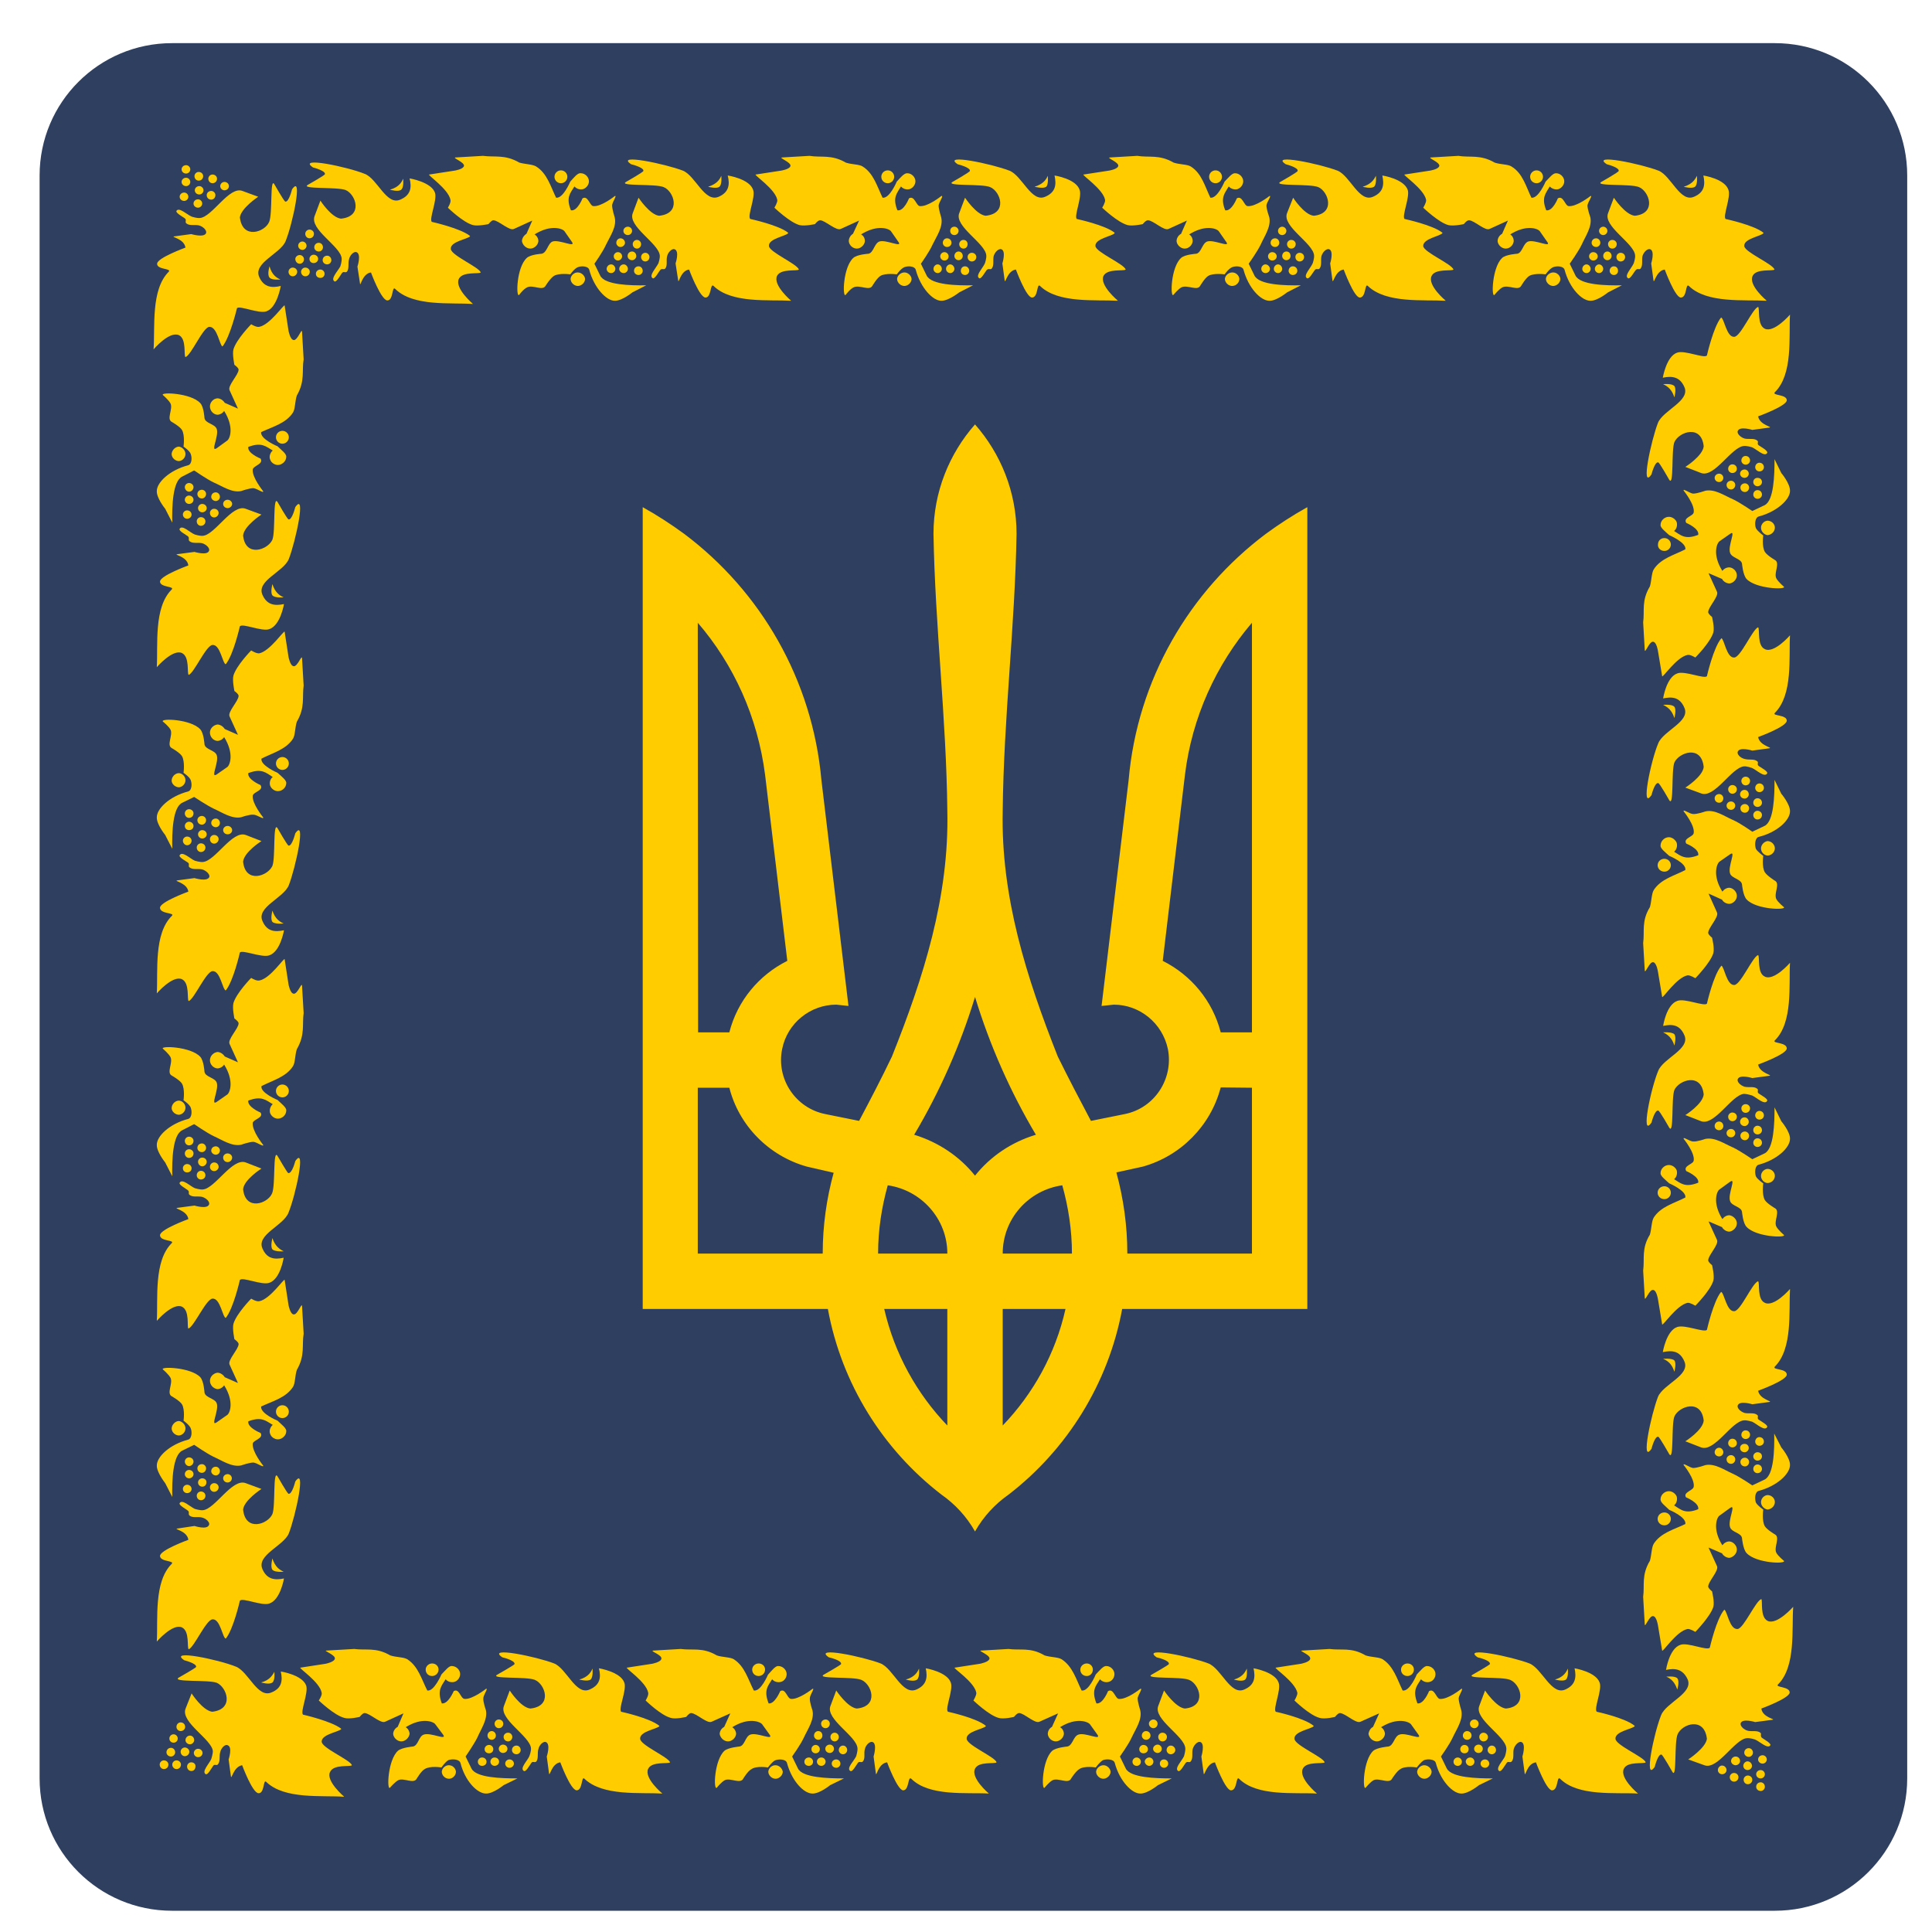
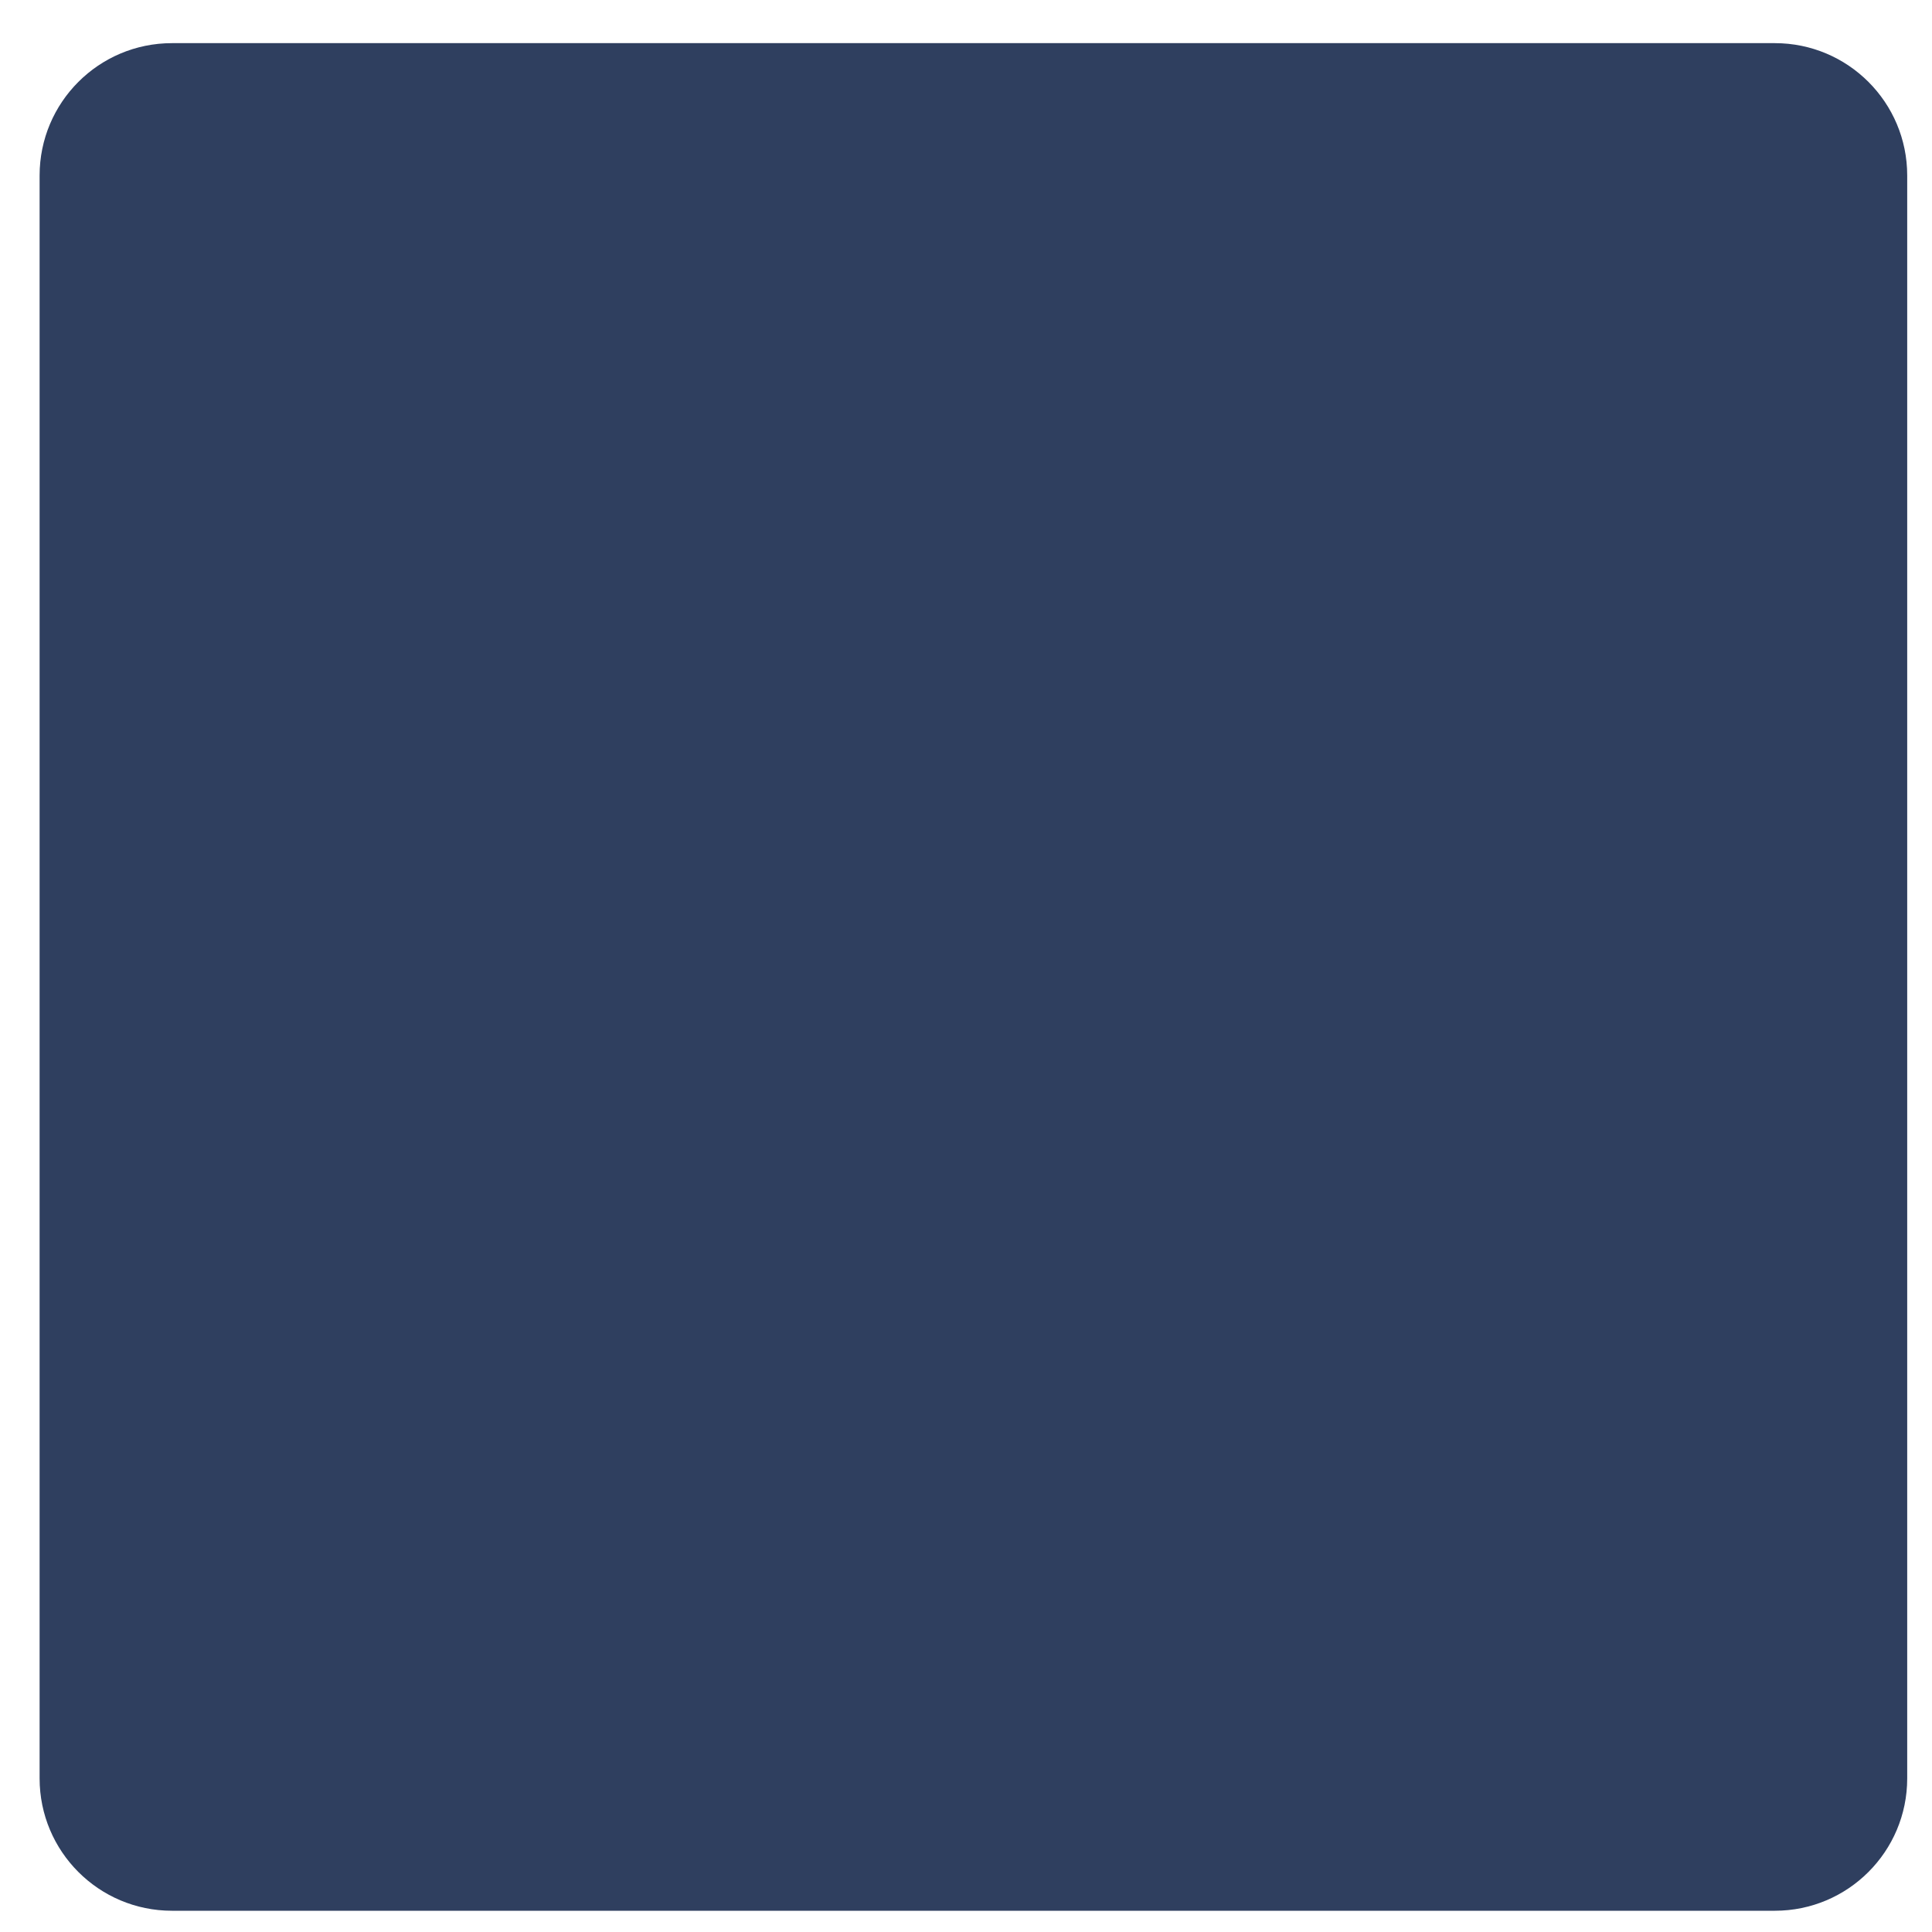
<svg xmlns="http://www.w3.org/2000/svg" xml:space="preserve" width="60px" height="60px" style="shape-rendering:geometricPrecision; text-rendering:geometricPrecision; image-rendering:optimizeQuality; fill-rule:evenodd; clip-rule:evenodd" viewBox="0 0 60 60">
  <defs>
    <style type="text/css">  .fil0 {fill:#2F3F5F;fill-rule:nonzero} .fil1 {fill:#FFCC00;fill-rule:nonzero}  </style>
  </defs>
  <g id="Слой_x0020_1">
    <path class="fil0" d="M59.23 55.23c0,2.27 -1.84,4.11 -4.11,4.11l-49.78 0c-2.27,0 -4.11,-1.84 -4.11,-4.11l0 -49.78c0,-2.27 1.84,-4.11 4.11,-4.11l49.78 0c2.27,0 4.11,1.84 4.11,4.11l0 49.78z" />
-     <path class="fil1" d="M10.93 54.82c-0.06,-0.17 -0.93,-0.53 -0.94,-0.73 -0.01,-0.24 0.58,-0.31 0.61,-0.4 -0.3,-0.24 -1.19,-0.44 -1.19,-0.44 -0.09,-0.09 0.17,-0.67 0.1,-0.9 -0.12,-0.34 -0.79,-0.44 -0.79,-0.44 0.06,0.27 0.04,0.52 -0.29,0.65 -0.43,0.19 -0.71,-0.64 -1.1,-0.8 -0.54,-0.22 -2.12,-0.55 -1.61,-0.2 0,0 0.4,0.1 0.37,0.21 -0.01,0.03 -0.54,0.33 -0.54,0.33 -0.23,0.15 0.92,0.06 1.18,0.16 0.31,0.13 0.56,0.82 -0.14,0.9 -0.3,-0.04 -0.64,-0.57 -0.64,-0.57l-0.19 0.48c-0.15,0.42 0.81,0.94 0.85,1.31 0,0.1 -0.05,0.25 -0.05,0.25 -0.06,0.14 -0.31,0.39 -0.17,0.47 0.06,0.03 0.18,-0.19 0.23,-0.26 0.05,-0.07 0.11,0.01 0.15,-0.05 0.08,-0.1 0.03,-0.25 0.07,-0.38 0.03,-0.13 0.15,-0.25 0.23,-0.21 0.16,0.05 0.03,0.44 0.03,0.44l0.07 0.52c0.02,0.14 0.07,-0.29 0.35,-0.34 0,0 0.32,0.87 0.51,0.87 0.19,0.01 0.14,-0.46 0.24,-0.35 0.57,0.55 1.73,0.41 2.42,0.46 0,0 -0.58,-0.49 -0.44,-0.77 0.11,-0.25 0.63,-0.15 0.68,-0.21zm-2.82 -2.57c0,0 0.26,0.08 0.35,0 0.09,-0.07 0.06,-0.33 0.06,-0.33 -0.07,0.13 -0.16,0.26 -0.41,0.33zm-2.17 2.48c-0.07,0 -0.13,0.06 -0.13,0.13 0,0.08 0.06,0.14 0.13,0.14 0.08,0 0.13,-0.06 0.13,-0.14 0.01,-0.07 -0.05,-0.13 -0.13,-0.13zm-0.46 -0.06c-0.07,0 -0.13,0.06 -0.13,0.13 0,0.08 0.06,0.14 0.13,0.14 0.08,0 0.14,-0.06 0.14,-0.14 0,-0.07 -0.06,-0.13 -0.14,-0.13zm-0.39 0c-0.07,0 -0.13,0.06 -0.13,0.13 0,0.08 0.06,0.14 0.13,0.14 0.08,0 0.14,-0.06 0.14,-0.14 0,-0.07 -0.06,-0.13 -0.14,-0.13zm1.06 -0.36c-0.07,0 -0.13,0.06 -0.13,0.13 0,0.07 0.06,0.13 0.13,0.13 0.08,0 0.14,-0.06 0.14,-0.13 0,-0.07 -0.06,-0.13 -0.14,-0.13zm-0.27 0.09c0,-0.07 -0.07,-0.13 -0.14,-0.13 -0.07,0 -0.13,0.06 -0.13,0.13 0,0.08 0.06,0.14 0.13,0.14 0.07,0 0.14,-0.06 0.14,-0.14zm-0.44 0.02c0,-0.08 -0.06,-0.14 -0.13,-0.14 -0.08,0 -0.14,0.06 -0.14,0.14 0,0.07 0.06,0.13 0.14,0.13 0.07,0 0.13,-0.06 0.13,-0.13zm0.59 -0.38c0,-0.08 -0.06,-0.14 -0.13,-0.14 -0.08,0 -0.14,0.07 -0.14,0.14 0,0.07 0.06,0.13 0.14,0.13 0.07,0 0.13,-0.06 0.13,-0.13zm-0.64 -0.18c-0.07,0 -0.13,0.06 -0.13,0.13 0,0.08 0.06,0.13 0.13,0.13 0.07,0 0.13,-0.05 0.13,-0.13 0,-0.07 -0.06,-0.13 -0.13,-0.13zm0.36 -0.23c0,-0.08 -0.06,-0.14 -0.14,-0.14 -0.07,0 -0.13,0.06 -0.13,0.14 0,0.07 0.06,0.13 0.13,0.13 0.08,0 0.14,-0.06 0.14,-0.13zm15.06 1.1c-0.06,-0.17 -0.92,-0.53 -0.93,-0.73 -0.02,-0.24 0.57,-0.31 0.6,-0.4 -0.3,-0.25 -1.19,-0.44 -1.19,-0.44 -0.09,-0.09 0.18,-0.68 0.1,-0.9 -0.11,-0.34 -0.79,-0.45 -0.79,-0.45 0.07,0.28 0.04,0.52 -0.29,0.66 -0.43,0.19 -0.71,-0.65 -1.1,-0.81 -0.54,-0.21 -2.12,-0.54 -1.61,-0.19l0 0c0,0 0.4,0.09 0.38,0.21 -0.01,0.03 -0.54,0.33 -0.54,0.33 -0.24,0.14 0.91,0.05 1.17,0.16 0.32,0.13 0.56,0.82 -0.14,0.89 -0.3,-0.03 -0.64,-0.56 -0.64,-0.56l-0.18 0.48c-0.16,0.41 0.8,0.93 0.84,1.31 0.01,0.09 -0.05,0.25 -0.05,0.25 -0.06,0.14 -0.31,0.38 -0.17,0.46 0.06,0.04 0.18,-0.18 0.23,-0.25 0.05,-0.07 0.11,0.01 0.16,-0.05 0.07,-0.1 0.02,-0.25 0.06,-0.38 0.03,-0.14 0.16,-0.25 0.23,-0.22 0.16,0.06 0.03,0.45 0.03,0.45l0.07 0.52c0.02,0.14 0.07,-0.3 0.35,-0.34 0,0 0.32,0.87 0.51,0.87 0.19,0 0.14,-0.46 0.24,-0.36 0.57,0.55 1.73,0.42 2.42,0.46 0,0 -0.58,-0.48 -0.44,-0.77 0.12,-0.24 0.63,-0.14 0.68,-0.2zm-5.12 0.04c0,0.07 0.06,0.13 0.13,0.13 0.08,0 0.14,-0.06 0.14,-0.13 0,-0.07 -0.06,-0.13 -0.14,-0.13 -0.07,0 -0.13,0.06 -0.13,0.13zm-0.33 0.07c0.08,0 0.14,-0.06 0.14,-0.13 0,-0.07 -0.06,-0.13 -0.14,-0.13 -0.07,0 -0.13,0.06 -0.13,0.13 0,0.07 0.06,0.13 0.13,0.13zm-0.39 -0.26c-0.07,0 -0.13,0.06 -0.13,0.13 0,0.08 0.06,0.13 0.13,0.13 0.08,0 0.14,-0.05 0.14,-0.13 0,-0.07 -0.06,-0.13 -0.14,-0.13zm1.07 -0.37c-0.08,0 -0.14,0.06 -0.14,0.14 0,0.07 0.06,0.13 0.14,0.13 0.07,0 0.13,-0.06 0.13,-0.13 0,-0.08 -0.06,-0.14 -0.13,-0.14zm-0.55 0.1c0,0.07 0.06,0.13 0.13,0.13 0.08,0 0.14,-0.06 0.14,-0.13 0,-0.07 -0.06,-0.13 -0.14,-0.13 -0.07,0 -0.13,0.06 -0.13,0.13zm-0.17 0.01c0,-0.07 -0.06,-0.13 -0.13,-0.13 -0.08,0 -0.14,0.06 -0.14,0.13 0,0.08 0.06,0.13 0.14,0.13 0.07,0 0.13,-0.05 0.13,-0.13zm0.46 -0.51c-0.08,0 -0.14,0.06 -0.14,0.13 0,0.08 0.06,0.14 0.14,0.14 0.07,0 0.13,-0.06 0.13,-0.14 0,-0.07 -0.06,-0.13 -0.13,-0.13zm-0.38 0.09c0,-0.08 -0.06,-0.14 -0.13,-0.14 -0.07,0 -0.13,0.06 -0.13,0.14 0,0.07 0.06,0.13 0.13,0.13 0.07,0 0.13,-0.06 0.13,-0.13zm0.09 -0.5c-0.07,0 -0.13,0.06 -0.13,0.13 0,0.08 0.06,0.14 0.13,0.14 0.08,0 0.14,-0.06 0.14,-0.14 0,-0.07 -0.06,-0.13 -0.14,-0.13zm2.85 -1.24c0.09,-0.07 0.06,-0.34 0.06,-0.34 -0.06,0.14 -0.16,0.27 -0.41,0.34 0,0 0.26,0.07 0.35,0zm-3.7 2.76l-0.18 -0.37c0,0 0.26,-0.38 0.36,-0.58 0.12,-0.28 0.33,-0.57 0.27,-0.86 0,0 -0.09,-0.25 -0.08,-0.37 0,-0.1 0.17,-0.33 0.08,-0.29 0,0 -0.43,0.34 -0.67,0.31 -0.12,-0.02 -0.16,-0.34 -0.33,-0.24 0,0 -0.17,0.41 -0.37,0.38 -0.15,-0.41 -0.01,-0.54 0.12,-0.75 0.06,0.08 0.18,0.11 0.28,0.08 0.09,-0.03 0.17,-0.13 0.17,-0.24 0,-0.13 -0.12,-0.25 -0.26,-0.25 -0.09,-0.01 -0.21,0.15 -0.32,0.26 0,0 -0.23,0.54 -0.44,0.5 -0.18,-0.35 -0.28,-0.75 -0.62,-0.97 -0.11,-0.07 -0.36,-0.06 -0.53,-0.12 -0.45,-0.26 -0.75,-0.15 -1.12,-0.2l-0.86 0.05c-0.12,0 0.28,0.13 0.26,0.25 -0.02,0.11 -0.29,0.16 -0.29,0.16l-0.78 0.12c-0.07,0.01 0.6,0.44 0.66,0.78 0.02,0.08 -0.09,0.24 -0.09,0.24 0,0 0.48,0.46 0.79,0.54 0.15,0.05 0.48,-0.03 0.48,-0.03 0,0 0.09,-0.12 0.15,-0.12 0.16,0 0.5,0.34 0.64,0.27l0.57 -0.26 -0.18 0.42c-0.08,0.04 -0.14,0.13 -0.14,0.22 0.01,0.12 0.13,0.23 0.25,0.23 0.13,0 0.24,-0.11 0.26,-0.23 0,-0.08 -0.05,-0.17 -0.12,-0.21 0.51,-0.32 0.87,-0.17 0.92,-0.09l0.24 0.32c0.14,0.2 -0.39,-0.08 -0.6,0 -0.16,0.05 -0.17,0.35 -0.34,0.37 0,0 -0.34,0.03 -0.46,0.13 -0.32,0.29 -0.35,1.24 -0.25,1.15 0,0 0.16,-0.19 0.27,-0.24 0.17,-0.07 0.47,0.13 0.56,-0.04 0,0 0.14,-0.24 0.25,-0.3 0.17,-0.11 0.52,-0.05 0.52,-0.05 0,0 0.12,-0.18 0.22,-0.23 0.12,-0.04 0.33,-0.03 0.37,0.09 0.14,0.56 0.52,0.95 0.79,0.95 0.22,0.01 0.55,-0.26 0.55,-0.26l0.43 -0.21c-0.5,0 -1.29,-0.02 -1.43,-0.31zm-0.7 -0.1c-0.11,0 -0.21,0.09 -0.22,0.2 0,0.12 0.11,0.23 0.24,0.22 0.11,-0.01 0.2,-0.11 0.2,-0.22 -0.01,-0.11 -0.11,-0.2 -0.22,-0.2zm-0.72 -2.97l0 0c0,0.12 0.09,0.2 0.2,0.2 0.11,0 0.2,-0.09 0.2,-0.2 0,-0.11 -0.09,-0.19 -0.2,-0.19 -0.11,0 -0.2,0.09 -0.2,0.19zm17.73 2.88c-0.05,-0.17 -0.92,-0.53 -0.93,-0.73 -0.02,-0.24 0.57,-0.31 0.6,-0.4 -0.29,-0.25 -1.18,-0.44 -1.18,-0.44 -0.1,-0.09 0.17,-0.68 0.09,-0.9 -0.11,-0.34 -0.78,-0.45 -0.78,-0.45 0.06,0.28 0.03,0.52 -0.29,0.66 -0.44,0.19 -0.72,-0.65 -1.11,-0.81 -0.54,-0.21 -2.12,-0.54 -1.61,-0.19l0 0c0,0 0.41,0.09 0.38,0.21 -0.01,0.03 -0.54,0.33 -0.54,0.33 -0.23,0.14 0.92,0.05 1.17,0.16 0.32,0.13 0.56,0.82 -0.14,0.89 -0.29,-0.03 -0.64,-0.56 -0.64,-0.56l-0.18 0.48c-0.16,0.41 0.81,0.93 0.84,1.31 0.01,0.09 -0.04,0.25 -0.04,0.25 -0.06,0.14 -0.32,0.38 -0.18,0.46 0.06,0.04 0.18,-0.18 0.23,-0.25 0.05,-0.07 0.11,0.01 0.16,-0.05 0.08,-0.1 0.02,-0.25 0.06,-0.38 0.03,-0.14 0.16,-0.25 0.24,-0.22 0.15,0.06 0.03,0.45 0.03,0.45l0.07 0.52c0.02,0.14 0.06,-0.3 0.35,-0.34 0,0 0.32,0.87 0.5,0.87 0.19,0 0.14,-0.46 0.25,-0.36 0.56,0.56 1.73,0.42 2.41,0.46 0,0 -0.57,-0.48 -0.43,-0.77 0.11,-0.24 0.62,-0.14 0.67,-0.2zm-5.12 0.04c0,0.07 0.06,0.13 0.14,0.13 0.07,0 0.13,-0.06 0.13,-0.13 0,-0.07 -0.06,-0.13 -0.13,-0.13 -0.08,0 -0.14,0.06 -0.14,0.13zm-0.32 0.07c0.07,0 0.13,-0.06 0.13,-0.13 0,-0.07 -0.06,-0.13 -0.13,-0.13 -0.08,0 -0.14,0.06 -0.14,0.13 0,0.07 0.06,0.13 0.14,0.13zm-0.39 -0.26c-0.08,0 -0.14,0.06 -0.14,0.13 0,0.08 0.06,0.13 0.14,0.13 0.07,0 0.13,-0.05 0.13,-0.13 0,-0.07 -0.06,-0.13 -0.13,-0.13zm1.06 -0.37c-0.07,0 -0.13,0.06 -0.13,0.14 0,0.07 0.06,0.13 0.13,0.13 0.07,0 0.13,-0.06 0.13,-0.13 0,-0.08 -0.06,-0.14 -0.13,-0.14zm-0.55 0.1c0,0.07 0.06,0.13 0.14,0.13 0.07,0 0.13,-0.06 0.13,-0.13 0,-0.07 -0.06,-0.13 -0.13,-0.13 -0.08,0 -0.14,0.06 -0.14,0.13zm-0.17 0.01c0,-0.07 -0.06,-0.13 -0.13,-0.13 -0.07,0 -0.13,0.06 -0.13,0.13 0,0.08 0.06,0.13 0.13,0.13 0.07,0 0.13,-0.05 0.13,-0.13zm0.46 -0.51c-0.07,0 -0.13,0.06 -0.13,0.13 0,0.08 0.06,0.14 0.13,0.14 0.07,0 0.13,-0.06 0.13,-0.14 0,-0.07 -0.06,-0.13 -0.13,-0.13zm-0.38 0.09c0,-0.08 -0.05,-0.14 -0.13,-0.14 -0.07,0 -0.13,0.06 -0.13,0.14 0,0.07 0.06,0.13 0.13,0.13 0.08,0 0.13,-0.06 0.13,-0.13zm0.1 -0.5c-0.08,0 -0.14,0.06 -0.14,0.13 0,0.08 0.06,0.14 0.14,0.14 0.07,0 0.13,-0.06 0.13,-0.14 0,-0.07 -0.06,-0.13 -0.13,-0.13zm2.49 -1.24c0,0 0.26,0.08 0.35,0 0.09,-0.07 0.06,-0.34 0.06,-0.34 -0.06,0.14 -0.16,0.27 -0.41,0.34zm-3.35 2.76l-0.18 -0.37c0,0 0.27,-0.38 0.36,-0.58 0.13,-0.28 0.34,-0.57 0.27,-0.86 0,0 -0.09,-0.25 -0.08,-0.37 0,-0.1 0.17,-0.33 0.08,-0.29 0,0 -0.43,0.34 -0.67,0.31 -0.12,-0.02 -0.16,-0.34 -0.33,-0.24 0,0 -0.17,0.41 -0.36,0.38 -0.16,-0.41 -0.02,-0.54 0.11,-0.75 0.06,0.08 0.18,0.11 0.28,0.08 0.1,-0.03 0.17,-0.13 0.17,-0.24 0,-0.13 -0.12,-0.25 -0.26,-0.25 -0.09,-0.01 -0.21,0.15 -0.32,0.27 0,0 -0.22,0.53 -0.44,0.49 -0.18,-0.35 -0.28,-0.75 -0.62,-0.97 -0.11,-0.07 -0.36,-0.06 -0.53,-0.12 -0.44,-0.26 -0.75,-0.15 -1.12,-0.2l-0.85 0.05c-0.13,0.01 0.27,0.13 0.25,0.25 -0.01,0.11 -0.29,0.16 -0.29,0.16l-0.78 0.12c-0.07,0.01 0.6,0.44 0.66,0.78 0.02,0.08 -0.08,0.24 -0.08,0.24 0,0 0.47,0.46 0.78,0.54 0.15,0.05 0.48,-0.03 0.48,-0.03 0,0 0.09,-0.12 0.15,-0.12 0.16,0 0.5,0.34 0.64,0.27l0.58 -0.26 -0.19 0.42c-0.08,0.04 -0.14,0.13 -0.14,0.22 0.02,0.12 0.13,0.23 0.26,0.23 0.12,0 0.24,-0.11 0.25,-0.23 0,-0.08 -0.05,-0.17 -0.12,-0.21 0.51,-0.32 0.87,-0.17 0.93,-0.09l0.23 0.32c0.14,0.2 -0.39,-0.08 -0.6,0 -0.16,0.06 -0.17,0.35 -0.34,0.37 0,0 -0.34,0.03 -0.46,0.13 -0.32,0.29 -0.35,1.24 -0.24,1.15 0,0 0.15,-0.19 0.26,-0.24 0.17,-0.07 0.47,0.13 0.56,-0.04 0,0 0.14,-0.24 0.26,-0.3 0.16,-0.11 0.51,-0.05 0.51,-0.05 0,0 0.13,-0.18 0.22,-0.22 0.12,-0.05 0.34,-0.04 0.37,0.08 0.15,0.56 0.52,0.95 0.79,0.95 0.22,0.01 0.55,-0.26 0.55,-0.26l0.43 -0.21c-0.49,0 -1.29,-0.02 -1.43,-0.31zm-0.7 -0.1c-0.11,0 -0.21,0.09 -0.22,0.2 0,0.12 0.12,0.23 0.24,0.22 0.11,-0.01 0.21,-0.11 0.21,-0.22 -0.02,-0.11 -0.12,-0.2 -0.23,-0.2zm-0.72 -2.97l0 0c0,0.12 0.09,0.2 0.2,0.2 0.11,0 0.2,-0.09 0.2,-0.2 0,-0.11 -0.09,-0.19 -0.2,-0.19 -0.11,0 -0.2,0.09 -0.2,0.19zm17.78 2.88c-0.06,-0.17 -0.93,-0.53 -0.94,-0.73 -0.02,-0.24 0.57,-0.31 0.6,-0.4 -0.29,-0.25 -1.18,-0.44 -1.18,-0.44 -0.09,-0.09 0.17,-0.68 0.09,-0.9 -0.11,-0.34 -0.78,-0.45 -0.78,-0.45 0.06,0.28 0.04,0.52 -0.29,0.66 -0.43,0.19 -0.71,-0.65 -1.11,-0.81 -0.54,-0.21 -2.11,-0.54 -1.61,-0.19l0 0c0,0 0.41,0.09 0.38,0.21 -0.01,0.03 -0.54,0.33 -0.54,0.33 -0.23,0.14 0.92,0.05 1.17,0.16 0.32,0.13 0.56,0.82 -0.13,0.89 -0.3,-0.03 -0.65,-0.56 -0.65,-0.56l-0.18 0.48c-0.16,0.41 0.81,0.93 0.84,1.31 0.01,0.09 -0.04,0.25 -0.04,0.25 -0.06,0.14 -0.31,0.38 -0.18,0.46 0.06,0.04 0.18,-0.18 0.23,-0.25 0.06,-0.07 0.12,0.01 0.16,-0.05 0.08,-0.1 0.03,-0.25 0.06,-0.38 0.04,-0.14 0.16,-0.25 0.24,-0.22 0.15,0.06 0.03,0.45 0.03,0.45l0.07 0.52c0.02,0.14 0.07,-0.3 0.35,-0.34 0,0 0.32,0.87 0.5,0.87 0.2,0 0.15,-0.46 0.25,-0.36 0.56,0.56 1.73,0.42 2.42,0.46 0,0 -0.58,-0.48 -0.44,-0.77 0.11,-0.24 0.62,-0.14 0.68,-0.2zm-5.12 0.04c0,0.07 0.06,0.13 0.13,0.13 0.07,0 0.13,-0.06 0.13,-0.13 0,-0.07 -0.06,-0.13 -0.13,-0.13 -0.08,0 -0.13,0.06 -0.13,0.13zm-0.33 0.07c0.07,0 0.13,-0.06 0.13,-0.13 0,-0.07 -0.06,-0.13 -0.13,-0.13 -0.07,0 -0.14,0.06 -0.14,0.13 0.01,0.07 0.07,0.13 0.14,0.13zm-0.39 -0.26c-0.07,0 -0.13,0.06 -0.13,0.13 0,0.08 0.06,0.13 0.13,0.13 0.07,0 0.13,-0.05 0.13,-0.13 0,-0.07 -0.06,-0.13 -0.13,-0.13zm1.06 -0.37c-0.07,0 -0.13,0.06 -0.13,0.14 0,0.07 0.06,0.13 0.13,0.13 0.07,0 0.14,-0.06 0.14,-0.13 0,-0.08 -0.07,-0.14 -0.14,-0.14zm-0.55 0.1c0,0.07 0.07,0.13 0.14,0.13 0.07,0 0.13,-0.06 0.13,-0.13 0,-0.07 -0.06,-0.13 -0.13,-0.13 -0.07,0 -0.14,0.06 -0.14,0.13zm-0.16 0.01c0,-0.07 -0.06,-0.13 -0.14,-0.13 -0.07,0 -0.13,0.06 -0.13,0.13 0,0.08 0.06,0.13 0.13,0.13 0.08,0 0.14,-0.05 0.14,-0.13zm0.45 -0.51c-0.07,0 -0.13,0.06 -0.13,0.13 0,0.08 0.06,0.14 0.13,0.14 0.08,0 0.14,-0.06 0.14,-0.14 0,-0.07 -0.06,-0.13 -0.14,-0.13zm-0.37 0.09c0,-0.08 -0.06,-0.14 -0.14,-0.14 -0.07,0 -0.13,0.06 -0.13,0.14 0,0.07 0.06,0.13 0.13,0.13 0.08,0 0.14,-0.06 0.14,-0.13zm0.09 -0.5c-0.07,0 -0.14,0.06 -0.14,0.13 0,0.08 0.07,0.14 0.14,0.14 0.07,0 0.13,-0.06 0.13,-0.14 0,-0.07 -0.06,-0.13 -0.13,-0.13zm2.5 -1.24c0,0 0.26,0.08 0.35,0 0.08,-0.07 0.05,-0.34 0.05,-0.34 -0.06,0.14 -0.16,0.27 -0.4,0.34zm-3.36 2.76l-0.18 -0.37c0,0 0.27,-0.38 0.36,-0.58 0.13,-0.28 0.34,-0.57 0.27,-0.86 0,0 -0.08,-0.25 -0.08,-0.37 0.01,-0.1 0.18,-0.33 0.08,-0.29 0,0 -0.42,0.34 -0.67,0.31 -0.11,-0.02 -0.16,-0.34 -0.33,-0.24 0,0 -0.16,0.41 -0.36,0.38 -0.16,-0.41 -0.02,-0.54 0.11,-0.75 0.07,0.08 0.18,0.11 0.28,0.08 0.1,-0.03 0.17,-0.13 0.17,-0.24 0,-0.13 -0.12,-0.25 -0.25,-0.25 -0.1,-0.01 -0.22,0.15 -0.33,0.26 0,0 -0.22,0.54 -0.44,0.5 -0.17,-0.35 -0.28,-0.75 -0.62,-0.97 -0.11,-0.07 -0.35,-0.06 -0.53,-0.12 -0.44,-0.26 -0.75,-0.15 -1.12,-0.2l-0.85 0.05c-0.12,0 0.27,0.13 0.26,0.25 -0.02,0.11 -0.3,0.16 -0.3,0.16l-0.78 0.12c-0.07,0.01 0.61,0.44 0.67,0.78 0.01,0.08 -0.09,0.24 -0.09,0.24 0,0 0.48,0.46 0.78,0.54 0.16,0.05 0.48,-0.03 0.48,-0.03 0,0 0.09,-0.12 0.16,-0.12 0.15,0 0.49,0.34 0.63,0.27l0.58 -0.26 -0.19 0.42c-0.08,0.04 -0.13,0.13 -0.13,0.22 0.01,0.12 0.12,0.23 0.25,0.23 0.12,0 0.24,-0.11 0.25,-0.23 0,-0.08 -0.04,-0.17 -0.12,-0.21 0.51,-0.32 0.87,-0.17 0.93,-0.09l0.23 0.32c0.14,0.2 -0.39,-0.08 -0.59,0 -0.16,0.05 -0.18,0.35 -0.35,0.37 0,0 -0.34,0.03 -0.46,0.13 -0.32,0.29 -0.34,1.24 -0.24,1.15 0,0 0.15,-0.19 0.26,-0.24 0.18,-0.07 0.47,0.13 0.56,-0.04 0,0 0.15,-0.24 0.26,-0.3 0.16,-0.11 0.51,-0.05 0.51,-0.05 0,0 0.13,-0.18 0.23,-0.23 0.11,-0.04 0.33,-0.03 0.36,0.09 0.15,0.56 0.53,0.95 0.79,0.95 0.22,0.01 0.55,-0.26 0.55,-0.26l0.43 -0.21c-0.49,0 -1.29,-0.02 -1.43,-0.31zm-0.69 -0.1c-0.11,0 -0.22,0.09 -0.23,0.2 0,0.12 0.12,0.23 0.24,0.22 0.11,-0.01 0.21,-0.11 0.21,-0.22 -0.01,-0.11 -0.12,-0.2 -0.22,-0.2zm-0.72 -2.97l0 0c0,0.12 0.09,0.2 0.2,0.2 0.11,0 0.19,-0.09 0.19,-0.2 0,-0.1 -0.08,-0.19 -0.19,-0.19 -0.11,0 -0.2,0.09 -0.2,0.19zm17.56 2.88c-0.06,-0.17 -0.93,-0.53 -0.94,-0.73 -0.02,-0.24 0.57,-0.31 0.6,-0.4 -0.29,-0.25 -1.18,-0.44 -1.18,-0.44 -0.1,-0.09 0.17,-0.68 0.09,-0.9 -0.11,-0.34 -0.78,-0.45 -0.78,-0.45 0.06,0.28 0.03,0.52 -0.29,0.66 -0.43,0.19 -0.72,-0.65 -1.11,-0.81 -0.54,-0.21 -2.12,-0.54 -1.61,-0.19l0 0c0,0 0.41,0.09 0.38,0.21 -0.01,0.03 -0.54,0.33 -0.54,0.33 -0.23,0.14 0.92,0.05 1.17,0.16 0.32,0.13 0.56,0.82 -0.13,0.89 -0.3,-0.03 -0.65,-0.56 -0.65,-0.56l-0.18 0.48c-0.16,0.41 0.81,0.93 0.84,1.31 0.01,0.09 -0.04,0.25 -0.04,0.25 -0.06,0.14 -0.31,0.38 -0.18,0.46 0.06,0.04 0.18,-0.18 0.23,-0.25 0.05,-0.07 0.11,0.01 0.16,-0.05 0.08,-0.1 0.03,-0.25 0.06,-0.38 0.04,-0.14 0.16,-0.25 0.24,-0.22 0.15,0.06 0.03,0.45 0.03,0.45l0.07 0.52c0.02,0.14 0.06,-0.3 0.35,-0.34 0,0 0.32,0.87 0.5,0.87 0.2,0 0.14,-0.46 0.25,-0.36 0.56,0.56 1.73,0.42 2.42,0.46 0,0 -0.58,-0.48 -0.44,-0.77 0.11,-0.24 0.62,-0.14 0.68,-0.2zm-5.13 0.04c0,0.07 0.06,0.13 0.14,0.13 0.07,0 0.13,-0.06 0.13,-0.13 0,-0.07 -0.06,-0.13 -0.13,-0.13 -0.08,0 -0.14,0.06 -0.14,0.13zm-0.32 0.07c0.07,0 0.13,-0.06 0.13,-0.13 0,-0.07 -0.06,-0.13 -0.13,-0.13 -0.08,0 -0.14,0.06 -0.14,0.13 0.01,0.07 0.06,0.13 0.14,0.13zm-0.39 -0.26c-0.07,0 -0.13,0.06 -0.13,0.13 0,0.08 0.06,0.13 0.13,0.13 0.07,0 0.13,-0.05 0.13,-0.13 0,-0.07 -0.06,-0.13 -0.13,-0.13zm1.06 -0.37c-0.07,0 -0.13,0.06 -0.13,0.14 0,0.07 0.06,0.13 0.13,0.13 0.07,0 0.13,-0.06 0.13,-0.13 0,-0.08 -0.06,-0.14 -0.13,-0.14zm-0.55 0.1c0,0.07 0.06,0.13 0.14,0.13 0.07,0 0.13,-0.06 0.13,-0.13 0,-0.07 -0.06,-0.13 -0.13,-0.13 -0.08,0 -0.14,0.06 -0.14,0.13zm-0.17 0.01c0,-0.07 -0.05,-0.13 -0.13,-0.13 -0.07,0 -0.13,0.06 -0.13,0.13 0,0.08 0.06,0.13 0.13,0.13 0.08,0 0.13,-0.05 0.13,-0.13zm0.46 -0.51c-0.07,0 -0.13,0.06 -0.13,0.13 0,0.08 0.06,0.14 0.13,0.14 0.08,0 0.14,-0.06 0.14,-0.14 0,-0.07 -0.07,-0.13 -0.14,-0.13zm-0.37 0.09c0,-0.08 -0.06,-0.14 -0.14,-0.14 -0.07,0 -0.13,0.06 -0.13,0.14 0,0.07 0.06,0.13 0.13,0.13 0.08,0 0.14,-0.06 0.14,-0.13zm0.09 -0.5c-0.08,0 -0.14,0.06 -0.14,0.13 0,0.08 0.06,0.14 0.14,0.14 0.07,0 0.13,-0.06 0.13,-0.14 0,-0.07 -0.06,-0.13 -0.13,-0.13zm2.84 -1.24c0.09,-0.07 0.06,-0.34 0.06,-0.34 -0.06,0.14 -0.16,0.27 -0.4,0.34 0,0 0.26,0.07 0.34,0zm-4.4 2.66c-0.1,0 -0.21,0.09 -0.22,0.2 0,0.12 0.12,0.23 0.24,0.22 0.11,-0.01 0.21,-0.11 0.21,-0.22 -0.01,-0.11 -0.12,-0.2 -0.23,-0.2zm0.7 0.1l-0.18 -0.37c0,0 0.27,-0.38 0.36,-0.58 0.13,-0.28 0.34,-0.57 0.27,-0.86 0,0 -0.08,-0.25 -0.08,-0.37 0.01,-0.1 0.17,-0.33 0.08,-0.29 0,0 -0.42,0.34 -0.67,0.31 -0.11,-0.02 -0.16,-0.34 -0.33,-0.24 0,0 -0.16,0.41 -0.36,0.38 -0.16,-0.41 -0.02,-0.54 0.11,-0.75 0.07,0.08 0.18,0.11 0.28,0.08 0.1,-0.03 0.17,-0.13 0.17,-0.24 0,-0.13 -0.12,-0.25 -0.26,-0.25 -0.09,-0.01 -0.21,0.15 -0.32,0.26 0,0 -0.22,0.54 -0.44,0.5 -0.17,-0.35 -0.28,-0.75 -0.62,-0.97 -0.11,-0.07 -0.35,-0.06 -0.53,-0.12 -0.44,-0.26 -0.75,-0.15 -1.12,-0.2l-0.85 0.05c-0.13,0 0.27,0.13 0.25,0.25 -0.01,0.11 -0.29,0.16 -0.29,0.16l-0.78 0.12c-0.07,0.01 0.6,0.44 0.67,0.78 0.01,0.08 -0.09,0.24 -0.09,0.24 0,0 0.47,0.46 0.78,0.54 0.16,0.05 0.48,-0.03 0.48,-0.03 0,0 0.09,-0.12 0.15,-0.12 0.16,0 0.5,0.34 0.64,0.27l0.58 -0.26 -0.19 0.42c-0.08,0.04 -0.13,0.13 -0.14,0.22 0.02,0.12 0.13,0.23 0.26,0.23 0.12,0 0.24,-0.11 0.25,-0.23 0,-0.08 -0.05,-0.17 -0.12,-0.21 0.51,-0.32 0.87,-0.17 0.93,-0.09l0.23 0.32c0.14,0.2 -0.39,-0.08 -0.59,0 -0.16,0.05 -0.18,0.35 -0.35,0.37 0,0 -0.34,0.03 -0.46,0.13 -0.32,0.29 -0.34,1.24 -0.24,1.15 0,0 0.15,-0.19 0.26,-0.24 0.17,-0.07 0.47,0.13 0.56,-0.04 0,0 0.15,-0.24 0.26,-0.3 0.16,-0.11 0.51,-0.05 0.51,-0.05 0,0 0.13,-0.18 0.23,-0.23 0.11,-0.04 0.33,-0.03 0.36,0.09 0.15,0.56 0.53,0.95 0.79,0.95 0.22,0.01 0.55,-0.26 0.55,-0.26l0.43 -0.21c-0.49,0 -1.28,-0.02 -1.43,-0.31zm-1.42 -3.07l0 0c0,0.12 0.09,0.2 0.2,0.2 0.11,0 0.2,-0.09 0.2,-0.2 0,-0.1 -0.08,-0.19 -0.2,-0.19 -0.11,0 -0.2,0.09 -0.2,0.19zm-32.92 -45.06c-0.3,-0.03 -0.64,-0.56 -0.64,-0.56l-0.18 0.48c-0.16,0.42 0.8,0.93 0.84,1.31 0.01,0.1 -0.04,0.25 -0.04,0.25 -0.07,0.14 -0.32,0.39 -0.18,0.47 0.06,0.03 0.18,-0.19 0.23,-0.26 0.05,-0.07 0.11,0.01 0.16,-0.05 0.07,-0.1 0.02,-0.25 0.06,-0.38 0.03,-0.14 0.16,-0.25 0.23,-0.22 0.16,0.06 0.03,0.45 0.03,0.45l0.08 0.52c0.01,0.14 0.06,-0.3 0.34,-0.34 0,0 0.32,0.87 0.51,0.87 0.19,0 0.14,-0.46 0.24,-0.36 0.57,0.56 1.73,0.42 2.42,0.47 0,0 -0.58,-0.49 -0.44,-0.78 0.12,-0.24 0.63,-0.14 0.68,-0.2 -0.06,-0.17 -0.92,-0.53 -0.93,-0.73 -0.02,-0.24 0.57,-0.31 0.6,-0.4 -0.29,-0.24 -1.19,-0.44 -1.19,-0.44 -0.09,-0.09 0.17,-0.67 0.1,-0.9 -0.11,-0.34 -0.79,-0.45 -0.79,-0.45 0.07,0.28 0.04,0.52 -0.29,0.66 -0.43,0.19 -0.71,-0.65 -1.1,-0.8 -0.54,-0.22 -2.12,-0.55 -1.61,-0.2 0,0 0.4,0.1 0.37,0.21 0,0.03 -0.53,0.33 -0.53,0.33 -0.24,0.14 0.91,0.06 1.17,0.16 0.32,0.13 0.56,0.82 -0.14,0.89zm1.87 -0.9c0.09,-0.07 0.06,-0.34 0.06,-0.34 -0.06,0.14 -0.16,0.27 -0.41,0.34 0,0 0.26,0.08 0.35,0zm-2.51 2.74c0.07,0 0.13,-0.05 0.13,-0.13 0,-0.07 -0.06,-0.13 -0.13,-0.13 -0.08,0 -0.14,0.06 -0.14,0.13 0,0.08 0.06,0.13 0.14,0.13zm-0.33 -0.19c0,-0.07 -0.06,-0.13 -0.14,-0.13 -0.07,0 -0.13,0.06 -0.13,0.13 0,0.08 0.06,0.14 0.13,0.14 0.08,0 0.14,-0.06 0.14,-0.14zm-0.66 0c0,0.08 0.06,0.14 0.13,0.14 0.08,0 0.14,-0.07 0.14,-0.14 0,-0.07 -0.06,-0.13 -0.14,-0.13 -0.07,0 -0.13,0.06 -0.13,0.13zm1.33 -0.36c0,-0.08 -0.06,-0.14 -0.13,-0.14 -0.08,0 -0.14,0.06 -0.14,0.14 0,0.07 0.06,0.13 0.14,0.13 0.07,0 0.13,-0.06 0.13,-0.13zm-0.55 0.09c0.08,0 0.14,-0.06 0.14,-0.13 0,-0.07 -0.06,-0.13 -0.14,-0.13 -0.07,0 -0.13,0.06 -0.13,0.13 0,0.08 0.06,0.13 0.13,0.13zm-0.43 0.02c0.07,0 0.13,-0.06 0.13,-0.14 0,-0.07 -0.06,-0.13 -0.13,-0.13 -0.08,0 -0.14,0.06 -0.14,0.13 0.01,0.08 0.06,0.14 0.14,0.14zm0.72 -0.51c0,-0.08 -0.06,-0.14 -0.13,-0.14 -0.08,0 -0.14,0.06 -0.14,0.14 0,0.07 0.06,0.13 0.14,0.13 0.07,0 0.13,-0.06 0.13,-0.13zm-0.64 0.08c0.07,0 0.13,-0.06 0.13,-0.13 0,-0.07 -0.06,-0.13 -0.13,-0.13 -0.07,0 -0.13,0.06 -0.13,0.13 0,0.07 0.06,0.13 0.13,0.13zm0.22 -0.36c0.08,0 0.14,-0.06 0.14,-0.14 0,-0.07 -0.06,-0.13 -0.14,-0.13 -0.07,0 -0.13,0.06 -0.13,0.13 0,0.08 0.06,0.14 0.13,0.14zm10.86 -0.7c-0.29,-0.03 -0.64,-0.56 -0.64,-0.56l-0.18 0.48c-0.16,0.41 0.8,0.93 0.84,1.31 0.01,0.09 -0.04,0.24 -0.04,0.24 -0.07,0.15 -0.31,0.39 -0.18,0.47 0.06,0.04 0.18,-0.19 0.23,-0.25 0.05,-0.07 0.11,0 0.16,-0.05 0.08,-0.1 0.02,-0.26 0.06,-0.39 0.03,-0.13 0.16,-0.24 0.23,-0.21 0.16,0.06 0.03,0.44 0.03,0.44l0.08 0.52c0.02,0.15 0.06,-0.29 0.34,-0.33 0,0 0.32,0.87 0.51,0.87 0.19,0 0.14,-0.46 0.25,-0.36 0.56,0.55 1.72,0.42 2.41,0.46 0,0 -0.57,-0.48 -0.44,-0.77 0.12,-0.24 0.63,-0.14 0.68,-0.2 -0.06,-0.18 -0.92,-0.54 -0.93,-0.73 -0.02,-0.24 0.57,-0.31 0.6,-0.41 -0.29,-0.24 -1.18,-0.43 -1.18,-0.43 -0.1,-0.09 0.17,-0.68 0.09,-0.9 -0.11,-0.35 -0.79,-0.45 -0.79,-0.45 0.07,0.28 0.04,0.52 -0.28,0.66 -0.44,0.19 -0.72,-0.65 -1.11,-0.81 -0.54,-0.21 -2.12,-0.54 -1.61,-0.2 0,0 0.41,0.1 0.38,0.21 -0.01,0.04 -0.54,0.34 -0.54,0.34 -0.24,0.14 0.91,0.05 1.17,0.16 0.32,0.13 0.56,0.82 -0.14,0.89zm-0.64 1.84c0.07,0 0.13,-0.06 0.13,-0.13 0,-0.08 -0.06,-0.14 -0.13,-0.14 -0.08,0 -0.14,0.06 -0.14,0.14 0,0.07 0.06,0.13 0.14,0.13zm-0.46 -0.06c0.07,0 0.13,-0.06 0.13,-0.13 0,-0.07 -0.06,-0.14 -0.13,-0.14 -0.08,0 -0.14,0.07 -0.14,0.14 0,0.07 0.06,0.13 0.14,0.13zm-0.39 -0.27c-0.08,0 -0.14,0.07 -0.14,0.14 0,0.07 0.06,0.13 0.14,0.13 0.07,0 0.13,-0.06 0.13,-0.13 0,-0.07 -0.06,-0.14 -0.13,-0.14zm1.19 -0.23c0,-0.07 -0.06,-0.13 -0.13,-0.13 -0.07,0 -0.13,0.06 -0.13,0.13 0,0.08 0.06,0.14 0.13,0.14 0.07,0 0.13,-0.06 0.13,-0.14zm-0.54 0.1c0.07,0 0.13,-0.06 0.13,-0.13 0,-0.08 -0.06,-0.14 -0.13,-0.14 -0.08,0 -0.14,0.06 -0.14,0.14 0,0.07 0.06,0.13 0.14,0.13zm-0.31 -0.12c0,-0.07 -0.06,-0.13 -0.13,-0.13 -0.07,0 -0.13,0.06 -0.13,0.13 0,0.07 0.06,0.13 0.13,0.13 0.07,0 0.13,-0.06 0.13,-0.13zm0.59 -0.38c0,-0.07 -0.06,-0.13 -0.13,-0.13 -0.07,0 -0.13,0.06 -0.13,0.13 0,0.08 0.06,0.14 0.13,0.14 0.07,0 0.13,-0.06 0.13,-0.14zm-0.64 0.09c0.07,0 0.14,-0.06 0.14,-0.13 0,-0.08 -0.07,-0.14 -0.14,-0.14 -0.07,0 -0.13,0.06 -0.13,0.14 0,0.07 0.06,0.13 0.13,0.13zm0.23 -0.37c0.07,0 0.13,-0.06 0.13,-0.13 0,-0.07 -0.06,-0.13 -0.13,-0.13 -0.08,0 -0.14,0.06 -0.14,0.13 0,0.07 0.06,0.13 0.14,0.13zm2.84 -1.5c0.09,-0.07 0.06,-0.34 0.06,-0.34 -0.06,0.14 -0.16,0.26 -0.41,0.34 0,0 0.27,0.07 0.35,0zm-8.35 0.41c0.02,0.08 -0.08,0.24 -0.08,0.24 0,0 0.47,0.46 0.78,0.54 0.15,0.04 0.48,-0.03 0.48,-0.03 0,0 0.09,-0.12 0.15,-0.12 0.16,0 0.5,0.34 0.64,0.27l0.57 -0.26 -0.18 0.41c-0.08,0.05 -0.14,0.14 -0.14,0.23 0.02,0.12 0.13,0.23 0.26,0.23 0.12,0 0.24,-0.11 0.25,-0.23 0,-0.09 -0.05,-0.17 -0.12,-0.21 0.51,-0.32 0.87,-0.18 0.93,-0.1l0.23 0.33c0.14,0.2 -0.39,-0.08 -0.6,-0.01 -0.15,0.06 -0.17,0.35 -0.34,0.38 0,0 -0.34,0.02 -0.46,0.13 -0.32,0.29 -0.34,1.23 -0.24,1.15 0,0 0.15,-0.2 0.26,-0.24 0.17,-0.08 0.47,0.12 0.56,-0.04 0,0 0.15,-0.24 0.26,-0.31 0.16,-0.1 0.51,-0.05 0.51,-0.05 0,0 0.13,-0.18 0.23,-0.22 0.11,-0.05 0.33,-0.04 0.36,0.08 0.15,0.56 0.53,0.96 0.79,0.96 0.22,0.01 0.55,-0.26 0.55,-0.26l0.43 -0.22c-0.49,0.01 -1.29,-0.01 -1.43,-0.3l-0.18 -0.37c0,0 0.27,-0.38 0.36,-0.59 0.13,-0.27 0.34,-0.56 0.27,-0.85 0,0 -0.08,-0.25 -0.08,-0.37 0,-0.1 0.17,-0.33 0.08,-0.29 0,0 -0.42,0.34 -0.67,0.31 -0.11,-0.02 -0.16,-0.34 -0.33,-0.24 0,0 -0.16,0.41 -0.36,0.37 -0.16,-0.4 -0.02,-0.53 0.11,-0.74 0.07,0.08 0.18,0.11 0.28,0.08 0.1,-0.04 0.17,-0.14 0.17,-0.24 0,-0.13 -0.12,-0.25 -0.25,-0.25 -0.1,-0.02 -0.22,0.14 -0.33,0.26 0,0 -0.22,0.53 -0.44,0.5 -0.17,-0.35 -0.28,-0.76 -0.62,-0.97 -0.11,-0.07 -0.35,-0.07 -0.52,-0.12 -0.45,-0.26 -0.76,-0.16 -1.13,-0.21l-0.85 0.05c-0.12,0.01 0.27,0.14 0.26,0.26 -0.02,0.11 -0.3,0.15 -0.3,0.15l-0.78 0.12c-0.07,0.01 0.6,0.45 0.66,0.79zm3.95 2.25c-0.11,0 -0.21,0.09 -0.22,0.2 0,0.12 0.12,0.23 0.24,0.22 0.11,-0.01 0.21,-0.11 0.21,-0.22 -0.01,-0.11 -0.12,-0.2 -0.23,-0.2zm-0.52 -2.77c0.11,0 0.2,-0.09 0.2,-0.2 0,-0.11 -0.09,-0.2 -0.2,-0.2 -0.11,0 -0.2,0.09 -0.2,0.2l0 0c0,0.11 0.09,0.2 0.2,0.2zm13.19 1.01c-0.29,-0.03 -0.64,-0.56 -0.64,-0.56l-0.18 0.48c-0.16,0.41 0.81,0.93 0.84,1.31 0.01,0.09 -0.04,0.24 -0.04,0.24 -0.06,0.15 -0.31,0.39 -0.18,0.47 0.06,0.04 0.18,-0.19 0.23,-0.25 0.06,-0.07 0.12,0 0.16,-0.05 0.08,-0.1 0.03,-0.26 0.06,-0.39 0.04,-0.13 0.16,-0.24 0.24,-0.21 0.15,0.06 0.03,0.44 0.03,0.44l0.07 0.52c0.02,0.15 0.07,-0.29 0.35,-0.33 0,0 0.32,0.87 0.5,0.87 0.2,0 0.14,-0.46 0.25,-0.36 0.56,0.55 1.73,0.42 2.42,0.46 0,0 -0.58,-0.48 -0.45,-0.77 0.12,-0.24 0.63,-0.14 0.69,-0.2 -0.06,-0.18 -0.93,-0.54 -0.94,-0.73 -0.02,-0.24 0.57,-0.31 0.6,-0.41 -0.29,-0.24 -1.18,-0.43 -1.18,-0.43 -0.09,-0.09 0.17,-0.68 0.09,-0.9 -0.11,-0.35 -0.78,-0.45 -0.78,-0.45 0.06,0.28 0.04,0.52 -0.29,0.66 -0.43,0.19 -0.71,-0.65 -1.11,-0.81 -0.54,-0.21 -2.11,-0.54 -1.61,-0.2 0,0 0.41,0.1 0.38,0.21 -0.01,0.04 -0.54,0.34 -0.54,0.34 -0.23,0.14 0.92,0.05 1.17,0.16 0.32,0.13 0.56,0.82 -0.14,0.89zm-0.64 1.84c0.07,0 0.13,-0.06 0.13,-0.13 0,-0.08 -0.06,-0.14 -0.13,-0.14 -0.08,0 -0.13,0.06 -0.13,0.14 0,0.07 0.05,0.13 0.13,0.13zm-0.46 -0.06c0.07,0 0.13,-0.06 0.13,-0.13 0,-0.07 -0.06,-0.14 -0.13,-0.14 -0.07,0 -0.13,0.07 -0.13,0.14 0,0.07 0.06,0.13 0.13,0.13zm-0.39 -0.27c-0.07,0 -0.13,0.07 -0.13,0.14 0,0.07 0.06,0.13 0.13,0.13 0.07,0 0.13,-0.06 0.13,-0.13 0,-0.07 -0.06,-0.14 -0.13,-0.14zm1.2 -0.23c0,-0.07 -0.06,-0.13 -0.14,-0.13 -0.07,0 -0.13,0.06 -0.13,0.13 0,0.08 0.06,0.14 0.13,0.14 0.08,0 0.14,-0.06 0.14,-0.14zm-0.55 0.1c0.07,0 0.13,-0.06 0.13,-0.13 0,-0.08 -0.06,-0.14 -0.13,-0.14 -0.07,0 -0.13,0.06 -0.13,0.14 0,0.07 0.06,0.13 0.13,0.13zm-0.31 -0.12c0,-0.07 -0.06,-0.13 -0.13,-0.13 -0.07,0 -0.13,0.06 -0.13,0.13 0,0.07 0.06,0.13 0.13,0.13 0.08,0 0.13,-0.06 0.13,-0.13zm0.59 -0.38c0,-0.07 -0.05,-0.13 -0.13,-0.13 -0.07,0 -0.13,0.06 -0.13,0.13 0,0.08 0.06,0.14 0.13,0.14 0.08,0 0.13,-0.06 0.13,-0.14zm-0.64 0.09c0.08,0 0.14,-0.06 0.14,-0.13 0,-0.08 -0.06,-0.14 -0.14,-0.14 -0.07,0 -0.13,0.06 -0.13,0.14 0,0.07 0.06,0.13 0.13,0.13zm0.23 -0.37c0.07,0 0.13,-0.06 0.13,-0.13 0,-0.07 -0.06,-0.13 -0.13,-0.13 -0.08,0 -0.13,0.06 -0.13,0.13 0,0.07 0.05,0.13 0.13,0.13zm2.85 -1.5c0.08,-0.07 0.05,-0.34 0.05,-0.34 -0.06,0.14 -0.16,0.26 -0.41,0.34 0.01,0 0.27,0.07 0.36,0zm-4.18 2.86c-0.01,-0.11 -0.12,-0.2 -0.22,-0.2 -0.11,0 -0.22,0.09 -0.23,0.2 0,0.12 0.12,0.23 0.24,0.22 0.11,-0.01 0.21,-0.11 0.21,-0.22zm-4.17 -2.45c0.01,0.08 -0.09,0.24 -0.09,0.24 0,0 0.48,0.46 0.78,0.54 0.16,0.04 0.48,-0.03 0.48,-0.03 0,0 0.09,-0.12 0.16,-0.12 0.15,0 0.5,0.34 0.64,0.27l0.57 -0.26 -0.19 0.41c-0.08,0.05 -0.13,0.14 -0.13,0.23 0.01,0.12 0.12,0.23 0.25,0.23 0.12,0 0.24,-0.11 0.25,-0.23 0,-0.09 -0.04,-0.17 -0.12,-0.21 0.51,-0.32 0.87,-0.18 0.93,-0.1l0.23 0.33c0.15,0.2 -0.39,-0.08 -0.59,-0.01 -0.16,0.06 -0.18,0.35 -0.34,0.38 0,0 -0.35,0.02 -0.47,0.13 -0.32,0.29 -0.34,1.23 -0.24,1.15 0,0 0.15,-0.2 0.26,-0.24 0.18,-0.08 0.48,0.12 0.57,-0.04 0,0 0.14,-0.24 0.25,-0.31 0.16,-0.1 0.51,-0.05 0.51,-0.05 0,0 0.13,-0.18 0.23,-0.22 0.11,-0.05 0.33,-0.04 0.36,0.08 0.15,0.56 0.53,0.96 0.79,0.96 0.22,0.01 0.56,-0.26 0.56,-0.26l0.43 -0.22c-0.5,0.01 -1.29,-0.01 -1.44,-0.3l-0.18 -0.37c0,0 0.27,-0.38 0.36,-0.59 0.13,-0.27 0.34,-0.56 0.27,-0.85 0,0 -0.08,-0.25 -0.08,-0.37 0.01,-0.1 0.18,-0.33 0.08,-0.29 0,0 -0.42,0.34 -0.67,0.31 -0.11,-0.02 -0.16,-0.34 -0.33,-0.24 0,0 -0.16,0.41 -0.36,0.37 -0.16,-0.4 -0.01,-0.53 0.11,-0.74 0.07,0.08 0.18,0.11 0.28,0.08 0.1,-0.04 0.17,-0.14 0.17,-0.24 0,-0.13 -0.12,-0.25 -0.25,-0.25 -0.1,-0.01 -0.22,0.14 -0.33,0.26 0,0 -0.22,0.53 -0.44,0.5 -0.17,-0.35 -0.28,-0.76 -0.62,-0.97 -0.1,-0.07 -0.35,-0.06 -0.52,-0.12 -0.45,-0.26 -0.76,-0.15 -1.13,-0.21l-0.85 0.05c-0.12,0.01 0.27,0.14 0.26,0.26 -0.02,0.11 -0.3,0.15 -0.3,0.15l-0.78 0.12c-0.07,0.01 0.61,0.45 0.67,0.79zm3.43 -0.52c0.11,0 0.2,-0.09 0.2,-0.2 0,-0.11 -0.09,-0.2 -0.2,-0.2 -0.11,0 -0.2,0.09 -0.2,0.2l0 0c0,0.11 0.09,0.2 0.2,0.2zm13.23 1.01c-0.3,-0.03 -0.64,-0.56 -0.64,-0.56l-0.19 0.48c-0.16,0.41 0.81,0.93 0.84,1.31 0.01,0.09 -0.04,0.24 -0.04,0.24 -0.06,0.15 -0.31,0.39 -0.18,0.47 0.07,0.04 0.19,-0.19 0.24,-0.25 0.05,-0.07 0.11,0 0.15,-0.05 0.08,-0.1 0.03,-0.26 0.06,-0.39 0.04,-0.13 0.16,-0.24 0.24,-0.21 0.15,0.06 0.03,0.44 0.03,0.44l0.07 0.52c0.02,0.15 0.07,-0.29 0.35,-0.33 0,0 0.32,0.87 0.5,0.87 0.2,0 0.15,-0.46 0.25,-0.36 0.57,0.55 1.73,0.42 2.42,0.46 0,0 -0.58,-0.48 -0.44,-0.77 0.11,-0.24 0.63,-0.14 0.68,-0.2 -0.06,-0.18 -0.93,-0.54 -0.94,-0.73 -0.01,-0.24 0.57,-0.31 0.6,-0.41 -0.29,-0.24 -1.18,-0.43 -1.18,-0.43 -0.09,-0.09 0.17,-0.68 0.1,-0.9 -0.12,-0.35 -0.79,-0.45 -0.79,-0.45 0.06,0.28 0.04,0.52 -0.29,0.66 -0.43,0.19 -0.71,-0.65 -1.1,-0.81 -0.54,-0.21 -2.12,-0.54 -1.61,-0.2 0,0 0.4,0.1 0.37,0.21 -0.01,0.04 -0.54,0.34 -0.54,0.34 -0.23,0.14 0.92,0.05 1.18,0.16 0.31,0.13 0.55,0.82 -0.14,0.89zm-0.65 1.84c0.08,0 0.14,-0.06 0.14,-0.13 0,-0.08 -0.06,-0.14 -0.14,-0.14 -0.07,0 -0.13,0.06 -0.13,0.14 0,0.07 0.06,0.13 0.13,0.13zm-0.46 -0.06c0.07,0 0.13,-0.06 0.13,-0.13 0,-0.07 -0.06,-0.14 -0.13,-0.14 -0.07,0 -0.13,0.07 -0.13,0.14 0,0.07 0.06,0.13 0.13,0.13zm-0.39 -0.27c-0.07,0 -0.13,0.07 -0.13,0.14 0,0.07 0.06,0.13 0.13,0.13 0.08,0 0.14,-0.06 0.14,-0.13 0,-0.07 -0.07,-0.14 -0.14,-0.14zm1.2 -0.23c0,-0.07 -0.06,-0.13 -0.14,-0.13 -0.07,0 -0.13,0.06 -0.13,0.13 0,0.08 0.06,0.14 0.13,0.14 0.08,0 0.14,-0.06 0.14,-0.14zm-0.55 0.1c0.07,0 0.13,-0.06 0.13,-0.13 0,-0.08 -0.05,-0.14 -0.13,-0.14 -0.07,0 -0.13,0.06 -0.13,0.14 0,0.07 0.06,0.13 0.13,0.13zm-0.3 -0.12c0,-0.07 -0.06,-0.13 -0.14,-0.13 -0.07,0 -0.13,0.06 -0.13,0.13 0,0.07 0.06,0.13 0.13,0.13 0.08,0 0.14,-0.06 0.14,-0.13zm0.59 -0.38c0,-0.07 -0.06,-0.13 -0.14,-0.13 -0.07,0 -0.13,0.06 -0.13,0.13 0,0.08 0.06,0.14 0.13,0.14 0.08,0 0.14,-0.06 0.14,-0.14zm-0.64 0.09c0.07,0 0.13,-0.06 0.13,-0.13 0,-0.08 -0.06,-0.14 -0.13,-0.14 -0.08,0 -0.14,0.06 -0.14,0.14 0,0.07 0.06,0.13 0.14,0.13zm0.22 -0.37c0.07,0 0.13,-0.06 0.13,-0.13 0,-0.07 -0.06,-0.13 -0.13,-0.13 -0.07,0 -0.13,0.06 -0.13,0.13 0,0.08 0.06,0.13 0.13,0.13zm2.85 -1.5c0.09,-0.07 0.06,-0.34 0.06,-0.34 -0.07,0.14 -0.16,0.26 -0.41,0.34 0,0 0.26,0.07 0.35,0zm-4.18 2.86c-0.01,-0.11 -0.11,-0.2 -0.22,-0.2 -0.11,0 -0.22,0.09 -0.23,0.2 0,0.12 0.12,0.23 0.24,0.22 0.12,-0.01 0.21,-0.11 0.21,-0.22zm-4.17 -2.45c0.01,0.08 -0.09,0.24 -0.09,0.24 0,0 0.48,0.46 0.79,0.54 0.15,0.04 0.47,-0.03 0.47,-0.03 0,0 0.09,-0.12 0.16,-0.12 0.16,0 0.5,0.34 0.64,0.27l0.57 -0.26 -0.18 0.41c-0.09,0.05 -0.14,0.14 -0.14,0.23 0.01,0.12 0.13,0.23 0.25,0.23 0.13,0 0.24,-0.11 0.25,-0.23 0,-0.09 -0.04,-0.17 -0.11,-0.21 0.51,-0.32 0.86,-0.18 0.92,-0.1l0.23 0.33c0.15,0.2 -0.38,-0.08 -0.59,-0.01 -0.16,0.06 -0.18,0.35 -0.34,0.38 0,0 -0.35,0.02 -0.47,0.13 -0.32,0.29 -0.34,1.23 -0.24,1.15 0,0 0.16,-0.2 0.26,-0.24 0.18,-0.08 0.48,0.12 0.57,-0.04 0,0 0.14,-0.24 0.25,-0.31 0.16,-0.1 0.51,-0.05 0.51,-0.05 0,0 0.13,-0.18 0.23,-0.22 0.11,-0.05 0.33,-0.04 0.36,0.08 0.15,0.56 0.53,0.96 0.8,0.96 0.22,0.01 0.55,-0.26 0.55,-0.26l0.43 -0.22c-0.5,0.01 -1.29,-0.01 -1.44,-0.3l-0.18 -0.37c0,0 0.27,-0.38 0.37,-0.59 0.12,-0.27 0.33,-0.56 0.27,-0.85 0,0 -0.09,-0.25 -0.09,-0.37 0.01,-0.1 0.18,-0.33 0.09,-0.29 0,0 -0.43,0.34 -0.68,0.31 -0.11,-0.02 -0.16,-0.34 -0.33,-0.24 0,0 -0.16,0.41 -0.36,0.37 -0.16,-0.4 -0.01,-0.53 0.11,-0.74 0.07,0.08 0.19,0.11 0.28,0.08 0.1,-0.04 0.17,-0.14 0.17,-0.24 0,-0.13 -0.12,-0.25 -0.25,-0.25 -0.1,-0.01 -0.21,0.14 -0.33,0.26 0,0 -0.22,0.53 -0.44,0.5 -0.17,-0.35 -0.27,-0.76 -0.61,-0.97 -0.11,-0.07 -0.36,-0.06 -0.53,-0.12 -0.45,-0.26 -0.76,-0.15 -1.13,-0.21l-0.85 0.05c-0.12,0.01 0.27,0.14 0.26,0.26 -0.02,0.11 -0.3,0.15 -0.3,0.15l-0.78 0.12c-0.07,0.01 0.61,0.45 0.67,0.79zm3.43 -0.52c0.11,0 0.2,-0.09 0.2,-0.2 0,-0.11 -0.09,-0.2 -0.2,-0.2 -0.11,0 -0.2,0.09 -0.2,0.2l0 0c0,0.11 0.09,0.2 0.2,0.2zm13.02 1.01c-0.3,-0.03 -0.65,-0.56 -0.65,-0.56l-0.18 0.48c-0.16,0.41 0.81,0.93 0.84,1.31 0.01,0.09 -0.04,0.24 -0.04,0.24 -0.06,0.15 -0.31,0.39 -0.18,0.47 0.07,0.04 0.18,-0.19 0.24,-0.25 0.05,-0.07 0.11,0 0.15,-0.05 0.08,-0.1 0.03,-0.26 0.06,-0.39 0.04,-0.13 0.16,-0.24 0.24,-0.21 0.15,0.06 0.03,0.44 0.03,0.44l0.07 0.52c0.02,0.15 0.07,-0.29 0.35,-0.33 0,0 0.32,0.87 0.5,0.87 0.2,0 0.14,-0.46 0.25,-0.36 0.56,0.55 1.73,0.42 2.42,0.46 0,0 -0.58,-0.48 -0.44,-0.77 0.11,-0.24 0.62,-0.14 0.68,-0.2 -0.06,-0.18 -0.93,-0.54 -0.94,-0.73 -0.02,-0.24 0.57,-0.31 0.6,-0.41 -0.29,-0.24 -1.18,-0.43 -1.18,-0.43 -0.09,-0.09 0.17,-0.68 0.09,-0.9 -0.11,-0.35 -0.78,-0.45 -0.78,-0.45 0.06,0.28 0.04,0.52 -0.29,0.66 -0.43,0.19 -0.71,-0.65 -1.1,-0.81 -0.54,-0.21 -2.12,-0.54 -1.61,-0.2 0,0 0.4,0.1 0.37,0.21 -0.01,0.04 -0.54,0.34 -0.54,0.34 -0.23,0.14 0.92,0.05 1.17,0.16 0.32,0.13 0.56,0.82 -0.13,0.89zm-0.65 1.84c0.08,0 0.13,-0.06 0.13,-0.13 0,-0.08 -0.05,-0.14 -0.13,-0.14 -0.07,0 -0.13,0.06 -0.13,0.14 0,0.07 0.06,0.13 0.13,0.13zm-0.46 -0.06c0.07,0 0.13,-0.06 0.13,-0.13 0,-0.07 -0.06,-0.14 -0.13,-0.14 -0.07,0 -0.13,0.07 -0.13,0.14 0,0.07 0.06,0.13 0.13,0.13zm-0.39 -0.27c-0.07,0 -0.13,0.07 -0.13,0.14 0,0.07 0.06,0.13 0.13,0.13 0.07,0 0.13,-0.06 0.13,-0.13 0,-0.07 -0.06,-0.14 -0.13,-0.14zm1.2 -0.23c0,-0.07 -0.06,-0.13 -0.14,-0.13 -0.07,0 -0.13,0.06 -0.13,0.13 0,0.08 0.06,0.14 0.13,0.14 0.08,0 0.14,-0.06 0.14,-0.14zm-0.55 0.1c0.07,0 0.13,-0.06 0.13,-0.13 0,-0.08 -0.06,-0.14 -0.13,-0.14 -0.07,0 -0.13,0.06 -0.13,0.14 0,0.07 0.06,0.13 0.13,0.13zm-0.3 -0.12c0,-0.07 -0.06,-0.13 -0.14,-0.13 -0.07,0 -0.13,0.06 -0.13,0.13 0,0.07 0.06,0.13 0.13,0.13 0.08,0 0.14,-0.06 0.14,-0.13zm0.59 -0.38c0,-0.07 -0.06,-0.13 -0.14,-0.13 -0.07,0 -0.13,0.06 -0.13,0.13 0,0.08 0.06,0.14 0.13,0.14 0.08,0 0.14,-0.06 0.14,-0.14zm-0.64 0.09c0.07,0 0.13,-0.06 0.13,-0.13 0,-0.08 -0.06,-0.14 -0.13,-0.14 -0.08,0 -0.14,0.06 -0.14,0.14 0,0.07 0.06,0.13 0.14,0.13zm0.22 -0.37c0.07,0 0.13,-0.06 0.13,-0.13 0,-0.07 -0.06,-0.13 -0.13,-0.13 -0.07,0 -0.13,0.06 -0.13,0.13 0,0.07 0.06,0.13 0.13,0.13zm2.85 -1.5c0.09,-0.07 0.06,-0.34 0.06,-0.34 -0.07,0.14 -0.16,0.26 -0.41,0.34 0,0 0.26,0.07 0.35,0zm-4.4 2.66c-0.11,0 -0.22,0.09 -0.23,0.2 0,0.12 0.12,0.23 0.24,0.22 0.11,-0.01 0.21,-0.11 0.21,-0.22 -0.01,-0.11 -0.11,-0.2 -0.22,-0.2zm-3.95 -2.25c0.01,0.08 -0.09,0.24 -0.09,0.24 0,0 0.48,0.46 0.78,0.54 0.16,0.04 0.48,-0.03 0.48,-0.03 0,0 0.09,-0.12 0.16,-0.12 0.16,0 0.5,0.34 0.64,0.27l0.57 -0.26 -0.18 0.41c-0.09,0.05 -0.14,0.14 -0.14,0.23 0.01,0.12 0.13,0.23 0.25,0.23 0.13,0 0.24,-0.11 0.25,-0.23 0,-0.09 -0.04,-0.17 -0.11,-0.21 0.51,-0.32 0.86,-0.18 0.92,-0.1l0.23 0.33c0.15,0.2 -0.38,-0.08 -0.59,-0.01 -0.16,0.06 -0.18,0.35 -0.34,0.38 0,0 -0.35,0.02 -0.47,0.13 -0.31,0.29 -0.34,1.23 -0.24,1.15 0,0 0.16,-0.2 0.26,-0.24 0.18,-0.08 0.48,0.12 0.57,-0.04 0,0 0.14,-0.24 0.25,-0.31 0.17,-0.1 0.51,-0.05 0.51,-0.05 0,0 0.13,-0.18 0.23,-0.22 0.11,-0.05 0.33,-0.04 0.36,0.08 0.15,0.56 0.53,0.96 0.8,0.96 0.22,0.01 0.55,-0.26 0.55,-0.26l0.43 -0.22c-0.5,0.01 -1.29,-0.01 -1.44,-0.3l-0.18 -0.37c0,0 0.27,-0.38 0.37,-0.59 0.12,-0.27 0.33,-0.56 0.27,-0.85 0,0 -0.09,-0.25 -0.09,-0.37 0.01,-0.1 0.18,-0.33 0.09,-0.29 0,0 -0.43,0.34 -0.68,0.31 -0.11,-0.02 -0.16,-0.34 -0.33,-0.24 0,0 -0.16,0.41 -0.36,0.37 -0.16,-0.4 -0.01,-0.53 0.11,-0.74 0.07,0.08 0.19,0.11 0.28,0.08 0.1,-0.04 0.17,-0.14 0.17,-0.24 0,-0.13 -0.12,-0.25 -0.25,-0.25 -0.1,-0.01 -0.21,0.14 -0.33,0.26 0,0 -0.22,0.53 -0.44,0.5 -0.17,-0.35 -0.27,-0.76 -0.62,-0.97 -0.1,-0.07 -0.35,-0.06 -0.52,-0.12 -0.45,-0.26 -0.76,-0.15 -1.13,-0.21l-0.85 0.05c-0.12,0.01 0.27,0.14 0.26,0.26 -0.02,0.11 -0.3,0.15 -0.3,0.15l-0.78 0.12c-0.07,0.01 0.61,0.45 0.67,0.79zm3.43 -0.52c0.11,0 0.2,-0.09 0.2,-0.2 0,-0.11 -0.09,-0.2 -0.2,-0.2 -0.11,0 -0.2,0.09 -0.2,0.2l0 0c0,0.11 0.09,0.2 0.2,0.2zm7.5 46.62c0.56,-0.56 0.42,-1.72 0.47,-2.41 0,0 -0.5,0.57 -0.79,0.44 -0.25,-0.12 -0.15,-0.63 -0.2,-0.68 -0.18,0.06 -0.55,0.92 -0.74,0.93 -0.25,0.02 -0.32,-0.57 -0.41,-0.6 -0.25,0.29 -0.45,1.18 -0.45,1.18 -0.09,0.1 -0.68,-0.17 -0.91,-0.09 -0.35,0.11 -0.45,0.78 -0.45,0.78 0.28,-0.06 0.52,-0.03 0.67,0.29 0.19,0.43 -0.66,0.72 -0.82,1.11 -0.22,0.54 -0.55,2.11 -0.2,1.61 0,0 0.1,-0.41 0.21,-0.38 0.04,0.01 0.34,0.54 0.34,0.54 0.14,0.23 0.05,-0.92 0.16,-1.17 0.13,-0.32 0.83,-0.56 0.91,0.14 -0.04,0.29 -0.58,0.64 -0.58,0.64l0.5 0.18c0.41,0.16 0.94,-0.81 1.32,-0.84 0.1,-0.01 0.25,0.04 0.25,0.04 0.15,0.06 0.4,0.31 0.48,0.18 0.03,-0.06 -0.19,-0.18 -0.26,-0.23 -0.07,-0.06 0,-0.12 -0.05,-0.16 -0.1,-0.08 -0.26,-0.03 -0.39,-0.06 -0.14,-0.04 -0.25,-0.16 -0.22,-0.24 0.06,-0.15 0.45,-0.03 0.45,-0.03l0.53 -0.07c0.14,-0.02 -0.3,-0.06 -0.34,-0.35 0,0 0.88,-0.32 0.88,-0.5 0,-0.19 -0.47,-0.15 -0.36,-0.25zm-3.13 0.16c0,0 0.08,-0.26 0,-0.35 -0.07,-0.08 -0.34,-0.05 -0.34,-0.05 0.14,0.06 0.26,0.16 0.34,0.4zm2.65 2.04c-0.08,0 -0.14,0.06 -0.14,0.13 0,0.07 0.06,0.13 0.14,0.13 0.07,0 0.13,-0.06 0.13,-0.13 0,-0.07 -0.06,-0.13 -0.13,-0.13zm-0.06 0.46c-0.08,0 -0.14,0.06 -0.14,0.13 0,0.07 0.06,0.13 0.14,0.13 0.07,0 0.13,-0.06 0.13,-0.13 0,-0.07 -0.06,-0.13 -0.13,-0.13zm0 0.38c-0.08,0 -0.14,0.06 -0.14,0.14 0,0.07 0.06,0.13 0.14,0.13 0.07,0 0.13,-0.06 0.13,-0.13 0,-0.08 -0.06,-0.14 -0.13,-0.14zm-0.37 -1.06c-0.08,0 -0.14,0.06 -0.14,0.14 0,0.07 0.06,0.13 0.14,0.13 0.07,0 0.13,-0.06 0.13,-0.13 0,-0.08 -0.06,-0.14 -0.13,-0.14zm-0.04 0.68c0.08,0 0.14,-0.06 0.14,-0.13 0,-0.07 -0.06,-0.14 -0.14,-0.14 -0.07,0 -0.13,0.07 -0.13,0.14 0,0.07 0.06,0.13 0.13,0.13zm0.01 0.17c-0.07,0 -0.13,0.06 -0.13,0.13 0,0.08 0.06,0.14 0.13,0.14 0.08,0 0.14,-0.06 0.14,-0.14 0,-0.07 -0.06,-0.13 -0.14,-0.13zm-0.38 -0.59c-0.07,0 -0.14,0.06 -0.14,0.14 0,0.07 0.07,0.13 0.14,0.13 0.07,0 0.14,-0.06 0.14,-0.13 0,-0.08 -0.06,-0.14 -0.14,-0.14zm-0.05 0.51c-0.07,0 -0.13,0.06 -0.13,0.13 0,0.08 0.06,0.14 0.13,0.14 0.08,0 0.14,-0.06 0.14,-0.14 0,-0.07 -0.06,-0.13 -0.14,-0.13zm-0.37 -0.23c-0.07,0 -0.13,0.07 -0.13,0.14 0,0.07 0.06,0.13 0.13,0.13 0.08,0 0.14,-0.06 0.14,-0.13 0,-0.07 -0.06,-0.14 -0.14,-0.14zm2.11 -14.8c0,0 -0.49,0.57 -0.78,0.43 -0.25,-0.11 -0.15,-0.62 -0.21,-0.67 -0.18,0.05 -0.54,0.92 -0.74,0.93 -0.24,0.02 -0.31,-0.57 -0.41,-0.6 -0.24,0.29 -0.44,1.18 -0.44,1.18 -0.09,0.09 -0.68,-0.17 -0.92,-0.09 -0.34,0.11 -0.45,0.78 -0.45,0.78 0.29,-0.06 0.53,-0.04 0.67,0.29 0.19,0.43 -0.66,0.71 -0.82,1.1 -0.21,0.54 -0.55,2.12 -0.2,1.61l0 0c0,0 0.1,-0.4 0.21,-0.37 0.04,0.01 0.34,0.54 0.34,0.54 0.15,0.23 0.06,-0.92 0.16,-1.17 0.14,-0.32 0.84,-0.56 0.91,0.13 -0.03,0.3 -0.57,0.64 -0.57,0.64l0.49 0.19c0.42,0.15 0.94,-0.81 1.33,-0.84 0.09,-0.01 0.25,0.04 0.25,0.04 0.14,0.06 0.39,0.31 0.47,0.17 0.04,-0.06 -0.19,-0.18 -0.26,-0.23 -0.07,-0.05 0.01,-0.11 -0.05,-0.15 -0.1,-0.08 -0.25,-0.03 -0.39,-0.06 -0.13,-0.04 -0.25,-0.16 -0.21,-0.24 0.06,-0.15 0.45,-0.03 0.45,-0.03l0.52 -0.07c0.15,-0.02 -0.29,-0.07 -0.34,-0.35 0,0 0.89,-0.32 0.89,-0.5 0,-0.2 -0.47,-0.14 -0.37,-0.25 0.56,-0.56 0.43,-1.72 0.47,-2.41zm-0.81 4.74c0,-0.08 -0.06,-0.14 -0.14,-0.14 -0.07,0 -0.13,0.06 -0.13,0.14 0,0.07 0.06,0.13 0.13,0.13 0.08,0 0.14,-0.06 0.14,-0.13zm-0.2 0.33c-0.07,0 -0.13,0.06 -0.13,0.13 0,0.07 0.06,0.13 0.13,0.13 0.08,0 0.14,-0.06 0.14,-0.13 0,-0.08 -0.06,-0.13 -0.14,-0.13zm0 0.38c-0.07,0 -0.13,0.06 -0.13,0.14 0,0.07 0.06,0.13 0.13,0.13 0.08,0 0.14,-0.06 0.14,-0.13 0,-0.08 -0.06,-0.14 -0.14,-0.14zm-0.37 -1.06c-0.07,0 -0.13,0.06 -0.13,0.14 0,0.07 0.06,0.13 0.13,0.13 0.08,0 0.14,-0.06 0.14,-0.13 0,-0.08 -0.06,-0.14 -0.14,-0.14zm0.1 0.55c0,-0.08 -0.06,-0.13 -0.13,-0.13 -0.08,0 -0.14,0.05 -0.14,0.13 0,0.07 0.06,0.13 0.14,0.13 0.07,0 0.13,-0.06 0.13,-0.13zm-0.12 0.57c0.07,0 0.13,-0.06 0.13,-0.14 0,-0.07 -0.06,-0.13 -0.13,-0.13 -0.08,0 -0.14,0.06 -0.14,0.13 0,0.08 0.06,0.14 0.14,0.14zm-0.25 -0.72c0,-0.08 -0.06,-0.14 -0.14,-0.14 -0.07,0 -0.13,0.06 -0.13,0.14 0,0.07 0.06,0.13 0.13,0.13 0.08,0 0.14,-0.06 0.14,-0.13zm-0.32 0.5c0,0.08 0.06,0.14 0.14,0.14 0.07,0 0.13,-0.06 0.13,-0.14 0,-0.07 -0.06,-0.13 -0.13,-0.13 -0.08,0 -0.14,0.06 -0.14,0.13zm-0.37 -0.22c0,0.07 0.06,0.13 0.14,0.13 0.07,0 0.13,-0.06 0.13,-0.13 0,-0.07 -0.06,-0.14 -0.13,-0.14 -0.08,0 -0.14,0.07 -0.14,0.14zm-1.25 -2.5c0,0 0.07,-0.26 0,-0.35 -0.08,-0.08 -0.35,-0.05 -0.35,-0.05 0.14,0.06 0.27,0.15 0.35,0.4zm-0.66 7.59c0.11,0.01 0.15,0.29 0.15,0.29l0.13 0.78c0.01,0.07 0.45,-0.61 0.79,-0.67 0.08,-0.01 0.24,0.09 0.24,0.09 0,0 0.47,-0.48 0.56,-0.78 0.04,-0.15 -0.04,-0.48 -0.04,-0.48 0,0 -0.12,-0.09 -0.12,-0.15 0,-0.16 0.35,-0.5 0.27,-0.64l-0.26 -0.57 0.42 0.18c0.04,0.08 0.14,0.14 0.23,0.14 0.12,-0.02 0.23,-0.13 0.23,-0.26 0,-0.12 -0.11,-0.24 -0.23,-0.25 -0.09,0 -0.17,0.05 -0.22,0.12 -0.32,-0.51 -0.17,-0.87 -0.09,-0.92l0.33 -0.24c0.2,-0.14 -0.08,0.39 0,0.6 0.05,0.16 0.35,0.17 0.37,0.34 0,0 0.03,0.34 0.14,0.46 0.29,0.32 1.25,0.35 1.16,0.24 0,0 -0.19,-0.15 -0.24,-0.26 -0.07,-0.17 0.13,-0.47 -0.04,-0.56 0,0 -0.24,-0.14 -0.31,-0.25 -0.1,-0.17 -0.05,-0.52 -0.05,-0.52 0,0 -0.18,-0.12 -0.23,-0.22 -0.04,-0.12 -0.03,-0.33 0.09,-0.36 0.57,-0.15 0.97,-0.53 0.97,-0.8 0.01,-0.22 -0.27,-0.55 -0.27,-0.55l-0.22 -0.43c0.01,0.5 -0.01,1.29 -0.3,1.43l-0.38 0.18c0,0 -0.38,-0.26 -0.6,-0.36 -0.27,-0.12 -0.56,-0.33 -0.86,-0.27 0,0 -0.25,0.09 -0.38,0.09 -0.1,-0.01 -0.33,-0.18 -0.29,-0.09 0,0 0.35,0.43 0.31,0.67 -0.01,0.12 -0.34,0.17 -0.24,0.33 0,0 0.42,0.17 0.38,0.37 -0.41,0.16 -0.54,0.01 -0.75,-0.12 0.08,-0.06 0.11,-0.18 0.08,-0.28 -0.04,-0.09 -0.14,-0.16 -0.24,-0.16 -0.14,0 -0.26,0.12 -0.26,0.25 -0.01,0.1 0.15,0.21 0.27,0.33 0,0 0.54,0.22 0.5,0.44 -0.35,0.17 -0.76,0.27 -0.98,0.61 -0.07,0.11 -0.07,0.36 -0.12,0.53 -0.27,0.45 -0.16,0.76 -0.21,1.12l0.05 0.86c0.01,0.11 0.14,-0.28 0.26,-0.26zm3.35 -3.54c0,0.11 0.09,0.21 0.2,0.23 0.13,-0.01 0.24,-0.12 0.23,-0.25 -0.01,-0.11 -0.11,-0.2 -0.23,-0.2 -0.11,0.01 -0.2,0.11 -0.2,0.22zm-3 0.72l0 0c0.11,0 0.2,-0.09 0.2,-0.2 0,-0.11 -0.09,-0.2 -0.2,-0.2 -0.12,0 -0.21,0.09 -0.21,0.2 0,0.11 0.09,0.2 0.21,0.2zm-0.4 -12.51l0 0c0,0 0.1,-0.4 0.21,-0.37 0.04,0 0.34,0.53 0.34,0.53 0.15,0.24 0.06,-0.91 0.16,-1.17 0.14,-0.31 0.84,-0.55 0.91,0.14 -0.03,0.3 -0.57,0.64 -0.57,0.64l0.49 0.19c0.42,0.15 0.94,-0.81 1.33,-0.85 0.09,0 0.25,0.05 0.25,0.05 0.14,0.06 0.39,0.31 0.47,0.17 0.04,-0.06 -0.19,-0.18 -0.26,-0.23 -0.07,-0.05 0.01,-0.11 -0.05,-0.15 -0.1,-0.08 -0.25,-0.03 -0.39,-0.06 -0.13,-0.04 -0.25,-0.16 -0.21,-0.24 0.06,-0.15 0.45,-0.03 0.45,-0.03l0.52 -0.07c0.15,-0.02 -0.29,-0.07 -0.34,-0.35 0,0 0.89,-0.32 0.89,-0.5 0,-0.2 -0.47,-0.15 -0.37,-0.25 0.57,-0.56 0.43,-1.73 0.47,-2.41 0,0 -0.49,0.57 -0.78,0.43 -0.25,-0.11 -0.15,-0.62 -0.21,-0.67 -0.17,0.05 -0.54,0.92 -0.74,0.93 -0.24,0.01 -0.31,-0.57 -0.4,-0.6 -0.25,0.29 -0.45,1.18 -0.45,1.18 -0.09,0.09 -0.68,-0.17 -0.91,-0.09 -0.35,0.11 -0.45,0.78 -0.45,0.78 0.28,-0.06 0.52,-0.04 0.66,0.29 0.19,0.43 -0.65,0.71 -0.81,1.1 -0.23,0.54 -0.56,2.12 -0.21,1.61zm3.49 -0.22c0,-0.08 -0.06,-0.14 -0.14,-0.14 -0.07,0 -0.13,0.06 -0.13,0.14 0,0.07 0.06,0.13 0.13,0.13 0.08,0 0.14,-0.06 0.14,-0.13zm-0.2 0.32c-0.07,0 -0.13,0.06 -0.13,0.14 0,0.07 0.06,0.13 0.13,0.13 0.08,0 0.14,-0.06 0.14,-0.13 0,-0.08 -0.06,-0.14 -0.14,-0.14zm0 0.39c-0.07,0 -0.13,0.06 -0.13,0.14 0,0.07 0.06,0.13 0.13,0.13 0.08,0 0.14,-0.06 0.14,-0.13 0,-0.08 -0.06,-0.14 -0.14,-0.14zm-0.37 -1.06c-0.07,0 -0.13,0.06 -0.13,0.13 0,0.08 0.06,0.14 0.13,0.14 0.08,0 0.14,-0.06 0.14,-0.14 0,-0.07 -0.06,-0.13 -0.14,-0.13zm0.1 0.55c0,-0.08 -0.06,-0.14 -0.13,-0.14 -0.08,0 -0.14,0.06 -0.14,0.14 0,0.07 0.06,0.13 0.14,0.13 0.07,0 0.13,-0.06 0.13,-0.13zm-0.12 0.57c0.07,0 0.13,-0.06 0.13,-0.14 0,-0.07 -0.06,-0.13 -0.13,-0.13 -0.08,0 -0.14,0.06 -0.14,0.13 0,0.08 0.06,0.14 0.14,0.14zm-0.25 -0.73c0,-0.07 -0.06,-0.13 -0.14,-0.13 -0.07,0 -0.13,0.06 -0.13,0.13 0,0.08 0.06,0.14 0.13,0.14 0.08,0 0.14,-0.06 0.14,-0.14zm-0.32 0.51c0,0.07 0.06,0.13 0.14,0.13 0.07,0 0.13,-0.06 0.13,-0.13 0,-0.07 -0.06,-0.13 -0.13,-0.13 -0.08,0 -0.14,0.06 -0.14,0.13zm-0.37 -0.22c0,0.07 0.06,0.13 0.14,0.13 0.07,0 0.13,-0.06 0.13,-0.13 0,-0.08 -0.06,-0.14 -0.13,-0.14 -0.08,0 -0.14,0.06 -0.14,0.14zm-1.25 -2.5c0,0 0.07,-0.26 0,-0.35 -0.08,-0.08 -0.35,-0.06 -0.35,-0.06 0.14,0.07 0.27,0.16 0.35,0.41zm2.69 4.05c0,0.11 0.09,0.21 0.2,0.22 0.13,0 0.24,-0.11 0.23,-0.24 -0.01,-0.11 -0.11,-0.2 -0.23,-0.2 -0.11,0.01 -0.2,0.11 -0.2,0.22zm0.63 -1.7l-0.21 -0.43c0,0.5 -0.02,1.29 -0.31,1.43l-0.38 0.18c0,0 -0.38,-0.26 -0.59,-0.36 -0.28,-0.12 -0.57,-0.33 -0.87,-0.27 0,0 -0.25,0.09 -0.38,0.08 -0.1,0 -0.33,-0.17 -0.29,-0.08 0,0 0.35,0.43 0.31,0.67 -0.01,0.12 -0.34,0.16 -0.23,0.33 0,0 0.41,0.17 0.37,0.36 -0.41,0.16 -0.54,0.02 -0.75,-0.11 0.08,-0.06 0.11,-0.18 0.08,-0.28 -0.04,-0.09 -0.14,-0.16 -0.24,-0.16 -0.14,0 -0.26,0.12 -0.26,0.25 -0.01,0.09 0.15,0.21 0.27,0.32 0,0 0.54,0.23 0.5,0.44 -0.35,0.18 -0.76,0.28 -0.98,0.62 -0.07,0.11 -0.07,0.36 -0.12,0.53 -0.27,0.44 -0.16,0.75 -0.21,1.12l0.05 0.85c0.01,0.12 0.14,-0.27 0.26,-0.25 0.11,0.01 0.15,0.29 0.15,0.29l0.13 0.78c0.01,0.07 0.45,-0.6 0.79,-0.67 0.08,-0.01 0.24,0.09 0.24,0.09 0,0 0.47,-0.47 0.56,-0.78 0.04,-0.15 -0.04,-0.48 -0.04,-0.48 0,0 -0.12,-0.09 -0.12,-0.15 0,-0.16 0.35,-0.5 0.27,-0.64l-0.26 -0.57 0.42 0.18c0.04,0.08 0.14,0.14 0.23,0.14 0.12,-0.02 0.23,-0.13 0.23,-0.26 0,-0.12 -0.11,-0.23 -0.23,-0.25 -0.09,0 -0.17,0.05 -0.22,0.12 -0.32,-0.51 -0.17,-0.87 -0.09,-0.92l0.33 -0.24c0.2,-0.14 -0.08,0.39 0,0.6 0.05,0.16 0.35,0.17 0.37,0.34 0,0 0.03,0.35 0.14,0.46 0.29,0.32 1.25,0.35 1.16,0.25 0,0 -0.19,-0.16 -0.24,-0.27 -0.07,-0.17 0.13,-0.47 -0.04,-0.56 0,0 -0.24,-0.14 -0.31,-0.25 -0.1,-0.17 -0.05,-0.52 -0.05,-0.52 0,0 -0.18,-0.12 -0.23,-0.22 -0.04,-0.12 -0.03,-0.33 0.09,-0.36 0.57,-0.15 0.97,-0.53 0.97,-0.8 0.01,-0.22 -0.27,-0.55 -0.27,-0.55zm-3.63 2.42l0 0c0.11,0 0.2,-0.09 0.2,-0.2 0,-0.11 -0.09,-0.2 -0.2,-0.2 -0.12,0 -0.21,0.09 -0.21,0.2 0,0.11 0.09,0.2 0.21,0.2zm-0.4 -12.55l0 0c0,0 0.1,-0.4 0.21,-0.37 0.04,0 0.34,0.53 0.34,0.53 0.15,0.24 0.06,-0.91 0.16,-1.17 0.14,-0.31 0.84,-0.56 0.91,0.14 -0.03,0.3 -0.57,0.64 -0.57,0.64l0.49 0.18c0.42,0.16 0.94,-0.8 1.33,-0.84 0.09,-0.01 0.25,0.05 0.25,0.05 0.14,0.06 0.39,0.31 0.47,0.17 0.04,-0.06 -0.19,-0.18 -0.26,-0.23 -0.07,-0.05 0.01,-0.11 -0.05,-0.15 -0.1,-0.08 -0.25,-0.03 -0.39,-0.07 -0.13,-0.03 -0.25,-0.15 -0.21,-0.23 0.06,-0.15 0.45,-0.03 0.45,-0.03l0.52 -0.07c0.15,-0.02 -0.29,-0.07 -0.34,-0.35 0,0 0.89,-0.32 0.89,-0.51 0,-0.19 -0.47,-0.14 -0.37,-0.24 0.57,-0.57 0.43,-1.73 0.47,-2.41 0,0 -0.49,0.57 -0.78,0.43 -0.25,-0.11 -0.15,-0.62 -0.21,-0.68 -0.17,0.06 -0.54,0.93 -0.74,0.94 -0.24,0.02 -0.31,-0.57 -0.4,-0.6 -0.25,0.29 -0.45,1.18 -0.45,1.18 -0.09,0.09 -0.68,-0.17 -0.91,-0.09 -0.35,0.11 -0.45,0.78 -0.45,0.78 0.28,-0.06 0.52,-0.04 0.66,0.29 0.19,0.43 -0.65,0.71 -0.81,1.1 -0.23,0.54 -0.56,2.12 -0.21,1.61zm3.49 -0.22c0,-0.08 -0.06,-0.14 -0.14,-0.14 -0.07,0 -0.13,0.06 -0.13,0.14 0,0.07 0.06,0.13 0.13,0.13 0.08,0 0.14,-0.06 0.14,-0.13zm-0.2 0.32c-0.07,0 -0.13,0.06 -0.13,0.14 0,0.07 0.06,0.13 0.13,0.13 0.08,0 0.14,-0.06 0.14,-0.13 0,-0.08 -0.06,-0.14 -0.14,-0.14zm0 0.39c-0.07,0 -0.13,0.06 -0.13,0.13 0,0.08 0.06,0.14 0.13,0.14 0.08,0 0.14,-0.06 0.14,-0.14 0,-0.07 -0.06,-0.13 -0.14,-0.13zm-0.37 -1.06c-0.07,0 -0.13,0.06 -0.13,0.13 0,0.08 0.06,0.14 0.13,0.14 0.08,0 0.14,-0.06 0.14,-0.14 0,-0.07 -0.06,-0.13 -0.14,-0.13zm0.1 0.55c0,-0.08 -0.06,-0.14 -0.13,-0.14 -0.08,0 -0.14,0.06 -0.14,0.14 0,0.07 0.06,0.13 0.14,0.13 0.07,0 0.13,-0.06 0.13,-0.13zm-0.12 0.57c0.07,0 0.13,-0.06 0.13,-0.14 0,-0.07 -0.06,-0.13 -0.13,-0.13 -0.08,0 -0.14,0.06 -0.14,0.13 0,0.08 0.06,0.14 0.14,0.14zm-0.25 -0.73c0,-0.07 -0.06,-0.13 -0.14,-0.13 -0.07,0 -0.13,0.06 -0.13,0.13 0,0.08 0.06,0.14 0.13,0.14 0.08,0 0.14,-0.06 0.14,-0.14zm-0.32 0.51c0,0.07 0.06,0.13 0.14,0.13 0.07,0 0.13,-0.06 0.13,-0.13 0,-0.07 -0.06,-0.13 -0.13,-0.13 -0.08,0 -0.14,0.06 -0.14,0.13zm-0.37 -0.23c0,0.08 0.06,0.14 0.14,0.14 0.07,0 0.13,-0.06 0.13,-0.14 0,-0.07 -0.06,-0.13 -0.13,-0.13 -0.08,0 -0.14,0.06 -0.14,0.13zm-1.25 -2.49c0,0 0.07,-0.26 0,-0.35 -0.08,-0.09 -0.35,-0.06 -0.35,-0.06 0.14,0.07 0.27,0.16 0.35,0.41zm2.69 4.05c0,0.11 0.09,0.21 0.2,0.22 0.13,0 0.24,-0.12 0.23,-0.24 -0.01,-0.11 -0.11,-0.21 -0.23,-0.21 -0.11,0.02 -0.2,0.12 -0.2,0.23zm0.63 -1.7l-0.21 -0.43c0,0.5 -0.02,1.29 -0.31,1.43l-0.38 0.18c0,0 -0.38,-0.27 -0.59,-0.36 -0.28,-0.12 -0.57,-0.34 -0.87,-0.27 0,0 -0.25,0.09 -0.38,0.08 -0.1,0 -0.33,-0.17 -0.29,-0.08 0,0 0.35,0.43 0.31,0.67 -0.01,0.12 -0.34,0.16 -0.23,0.33 0,0 0.41,0.16 0.37,0.36 -0.41,0.16 -0.54,0.02 -0.75,-0.11 0.08,-0.06 0.11,-0.18 0.08,-0.28 -0.04,-0.09 -0.14,-0.17 -0.24,-0.17 -0.14,0 -0.26,0.12 -0.26,0.26 -0.01,0.09 0.15,0.21 0.27,0.32 0,0 0.54,0.22 0.5,0.44 -0.35,0.18 -0.76,0.28 -0.98,0.62 -0.07,0.11 -0.07,0.36 -0.12,0.53 -0.27,0.44 -0.16,0.75 -0.21,1.12l0.05 0.85c0.01,0.12 0.14,-0.27 0.26,-0.26 0.11,0.02 0.15,0.3 0.15,0.3l0.13 0.78c0.01,0.07 0.45,-0.61 0.79,-0.67 0.08,-0.01 0.24,0.09 0.24,0.09 0,0 0.47,-0.48 0.56,-0.78 0.04,-0.16 -0.04,-0.48 -0.04,-0.48 0,0 -0.12,-0.09 -0.12,-0.15 0,-0.16 0.35,-0.5 0.27,-0.64l-0.26 -0.58 0.42 0.19c0.04,0.08 0.14,0.13 0.23,0.13 0.12,-0.01 0.23,-0.12 0.23,-0.25 0,-0.12 -0.11,-0.24 -0.23,-0.25 -0.09,0 -0.17,0.05 -0.22,0.12 -0.32,-0.51 -0.17,-0.87 -0.09,-0.93l0.33 -0.23c0.2,-0.14 -0.08,0.39 0,0.6 0.05,0.15 0.35,0.17 0.37,0.34 0,0 0.03,0.34 0.14,0.46 0.29,0.32 1.25,0.34 1.16,0.24 0,0 -0.19,-0.15 -0.24,-0.26 -0.07,-0.18 0.13,-0.47 -0.04,-0.56 0,0 -0.24,-0.15 -0.31,-0.26 -0.1,-0.16 -0.05,-0.51 -0.05,-0.51 0,0 -0.18,-0.13 -0.23,-0.22 -0.04,-0.12 -0.03,-0.34 0.09,-0.37 0.57,-0.14 0.97,-0.52 0.97,-0.79 0.01,-0.22 -0.27,-0.55 -0.27,-0.55zm-3.63 2.42l0 0c0.11,0 0.2,-0.09 0.2,-0.2 0,-0.11 -0.09,-0.2 -0.2,-0.2 -0.12,0 -0.21,0.09 -0.21,0.2 0,0.11 0.09,0.2 0.21,0.2zm3.12 -16.86c-0.25,-0.12 -0.15,-0.63 -0.21,-0.68 -0.18,0.06 -0.54,0.92 -0.74,0.93 -0.24,0.02 -0.31,-0.57 -0.41,-0.6 -0.24,0.29 -0.44,1.18 -0.44,1.18 -0.09,0.1 -0.68,-0.17 -0.92,-0.09 -0.34,0.11 -0.45,0.78 -0.45,0.78 0.29,-0.06 0.53,-0.03 0.67,0.29 0.19,0.43 -0.66,0.72 -0.82,1.11 -0.21,0.54 -0.55,2.11 -0.2,1.6l0 0c0,0 0.1,-0.4 0.21,-0.37 0.04,0.01 0.34,0.54 0.34,0.54 0.15,0.23 0.06,-0.92 0.16,-1.17 0.14,-0.32 0.84,-0.56 0.91,0.13 -0.03,0.3 -0.57,0.64 -0.57,0.64l0.49 0.19c0.42,0.15 0.94,-0.81 1.33,-0.84 0.09,-0.01 0.25,0.04 0.25,0.04 0.14,0.06 0.39,0.31 0.47,0.18 0.04,-0.07 -0.19,-0.19 -0.26,-0.24 -0.07,-0.05 0.01,-0.11 -0.05,-0.15 -0.1,-0.08 -0.25,-0.03 -0.39,-0.06 -0.13,-0.04 -0.25,-0.16 -0.21,-0.24 0.06,-0.15 0.45,-0.03 0.45,-0.03l0.52 -0.07c0.15,-0.02 -0.29,-0.07 -0.34,-0.35 0,0 0.89,-0.32 0.89,-0.5 0,-0.19 -0.47,-0.14 -0.37,-0.25 0.57,-0.56 0.43,-1.72 0.47,-2.41 0,0 -0.49,0.57 -0.78,0.44zm-0.03 4.3c0,-0.08 -0.06,-0.14 -0.14,-0.14 -0.07,0 -0.13,0.06 -0.13,0.14 0,0.07 0.06,0.13 0.13,0.13 0.08,0 0.14,-0.06 0.14,-0.13zm-0.33 0.46c0,0.07 0.06,0.13 0.13,0.13 0.08,0 0.14,-0.06 0.14,-0.13 0,-0.08 -0.06,-0.13 -0.14,-0.13 -0.07,0 -0.13,0.05 -0.13,0.13zm0.13 0.52c0.08,0 0.14,-0.06 0.14,-0.13 0,-0.08 -0.06,-0.14 -0.14,-0.14 -0.07,0 -0.13,0.06 -0.13,0.14 0,0.07 0.06,0.13 0.13,0.13zm-0.37 -1.06c0.08,0 0.14,-0.06 0.14,-0.13 0,-0.08 -0.06,-0.14 -0.14,-0.14 -0.07,0 -0.13,0.06 -0.13,0.14 0,0.07 0.06,0.13 0.13,0.13zm-0.03 0.41c0.07,0 0.13,-0.06 0.13,-0.13 0,-0.07 -0.06,-0.13 -0.13,-0.13 -0.08,0 -0.14,0.06 -0.14,0.13 0,0.07 0.06,0.13 0.14,0.13zm0.01 0.17c-0.08,0 -0.14,0.06 -0.14,0.13 0,0.08 0.06,0.14 0.14,0.14 0.07,0 0.13,-0.06 0.13,-0.14 0,-0.07 -0.06,-0.13 -0.13,-0.13zm-0.25 -0.45c0,-0.08 -0.06,-0.14 -0.14,-0.14 -0.07,0 -0.13,0.06 -0.13,0.14 0,0.07 0.06,0.13 0.13,0.13 0.08,0 0.14,-0.06 0.14,-0.13zm-0.32 0.5c0,0.08 0.06,0.14 0.14,0.14 0.07,0 0.13,-0.06 0.13,-0.14 0,-0.07 -0.06,-0.13 -0.13,-0.13 -0.08,0 -0.14,0.06 -0.14,0.13zm-0.1 -0.22c0,-0.07 -0.06,-0.13 -0.13,-0.13 -0.08,0 -0.14,0.06 -0.14,0.13 0,0.07 0.06,0.13 0.14,0.13 0.07,0 0.13,-0.06 0.13,-0.13zm-1.52 -2.5c0,0 0.07,-0.26 0,-0.35 -0.08,-0.09 -0.35,-0.06 -0.35,-0.06 0.14,0.07 0.27,0.16 0.35,0.41zm2.69 4.05c0,0.11 0.09,0.21 0.2,0.23 0.13,-0.01 0.24,-0.12 0.23,-0.25 -0.01,-0.11 -0.11,-0.2 -0.23,-0.2 -0.11,0.01 -0.2,0.11 -0.2,0.22zm0.63 -1.7l-0.21 -0.43c0,0.5 -0.02,1.29 -0.31,1.43l-0.38 0.18c0,0 -0.38,-0.26 -0.59,-0.36 -0.28,-0.12 -0.57,-0.33 -0.87,-0.27 0,0 -0.25,0.09 -0.38,0.09 -0.1,-0.01 -0.33,-0.18 -0.29,-0.09 0,0 0.35,0.43 0.31,0.67 -0.01,0.12 -0.34,0.16 -0.23,0.33 0,0 0.41,0.17 0.37,0.37 -0.41,0.16 -0.54,0.01 -0.75,-0.12 0.08,-0.06 0.11,-0.18 0.08,-0.28 -0.04,-0.09 -0.14,-0.16 -0.24,-0.16 -0.14,0 -0.26,0.12 -0.26,0.25 -0.01,0.09 0.15,0.21 0.27,0.32 0,0 0.54,0.23 0.5,0.44 -0.35,0.18 -0.76,0.28 -0.98,0.62 -0.07,0.11 -0.07,0.36 -0.12,0.53 -0.27,0.45 -0.16,0.75 -0.21,1.12l0.05 0.86c0.01,0.12 0.14,-0.28 0.26,-0.26 0.11,0.01 0.15,0.29 0.15,0.29l0.13 0.78c0.01,0.07 0.45,-0.6 0.79,-0.66 0.08,-0.02 0.24,0.08 0.24,0.08 0,0 0.47,-0.47 0.56,-0.78 0.04,-0.15 -0.04,-0.48 -0.04,-0.48 0,0 -0.12,-0.09 -0.12,-0.15 0,-0.16 0.35,-0.5 0.27,-0.64l-0.26 -0.57 0.42 0.18c0.04,0.08 0.14,0.14 0.23,0.14 0.12,-0.01 0.23,-0.13 0.23,-0.25 0,-0.13 -0.11,-0.24 -0.23,-0.25 -0.09,0 -0.17,0.04 -0.22,0.11 -0.32,-0.51 -0.17,-0.86 -0.09,-0.92l0.33 -0.23c0.2,-0.15 -0.08,0.38 0,0.59 0.05,0.16 0.35,0.18 0.37,0.34 0,0 0.03,0.35 0.14,0.47 0.29,0.31 1.25,0.34 1.16,0.24 0,0 -0.19,-0.16 -0.24,-0.27 -0.07,-0.17 0.13,-0.47 -0.04,-0.56 0,0 -0.24,-0.14 -0.31,-0.25 -0.1,-0.17 -0.05,-0.51 -0.05,-0.51 0,0 -0.18,-0.13 -0.23,-0.23 -0.04,-0.11 -0.03,-0.33 0.09,-0.36 0.57,-0.15 0.97,-0.53 0.97,-0.79 0.01,-0.23 -0.27,-0.56 -0.27,-0.56zm-3.63 2.42c0.11,0 0.2,-0.09 0.2,-0.2 0,-0.11 -0.09,-0.2 -0.2,-0.2 -0.12,0 -0.2,0.09 -0.2,0.2 -0.01,0.11 0.08,0.2 0.2,0.2 0,0 0,0 0,0zm-46.13 -6.7c0.24,0.12 0.14,0.63 0.2,0.68 0.18,-0.06 0.54,-0.92 0.74,-0.94 0.25,-0.01 0.32,0.58 0.41,0.61 0.24,-0.3 0.45,-1.19 0.45,-1.19 0.08,-0.09 0.68,0.18 0.91,0.1 0.34,-0.11 0.45,-0.79 0.45,-0.79 -0.28,0.07 -0.53,0.04 -0.67,-0.28 -0.19,-0.44 0.66,-0.72 0.82,-1.11 0.22,-0.54 0.55,-2.11 0.2,-1.61 0,0 -0.1,0.41 -0.21,0.38 -0.04,-0.01 -0.34,-0.54 -0.34,-0.54 -0.14,-0.23 -0.05,0.92 -0.16,1.17 -0.13,0.32 -0.83,0.56 -0.91,-0.14 0.04,-0.29 0.57,-0.64 0.57,-0.64l-0.49 -0.18c-0.41,-0.16 -0.94,0.81 -1.32,0.84 -0.1,0.01 -0.25,-0.04 -0.25,-0.04 -0.15,-0.06 -0.4,-0.31 -0.48,-0.18 -0.03,0.06 0.19,0.18 0.26,0.23 0.07,0.06 -0.01,0.11 0.05,0.16 0.1,0.08 0.26,0.03 0.39,0.06 0.14,0.04 0.25,0.16 0.22,0.24 -0.06,0.15 -0.46,0.03 -0.46,0.03l-0.52 0.07c-0.15,0.02 0.3,0.06 0.34,0.35 0,0 -0.88,0.32 -0.88,0.5 -0.01,0.19 0.46,0.14 0.36,0.25 -0.56,0.56 -0.42,1.72 -0.47,2.41 0,0 0.49,-0.58 0.79,-0.44zm2.81 -2.14c0,0 -0.08,0.26 0,0.35 0.07,0.09 0.34,0.06 0.34,0.06 -0.14,-0.06 -0.27,-0.16 -0.34,-0.41zm-2.65 -2.03c0.07,0 0.13,-0.06 0.13,-0.13 0,-0.07 -0.06,-0.13 -0.13,-0.13 -0.08,0 -0.14,0.06 -0.14,0.13 0,0.07 0.06,0.13 0.14,0.13zm0.06 -0.46c0.07,0 0.13,-0.06 0.13,-0.13 0,-0.07 -0.06,-0.13 -0.13,-0.13 -0.08,0 -0.14,0.06 -0.14,0.13 0,0.07 0.06,0.13 0.14,0.13zm0 -0.39c0.07,0 0.13,-0.06 0.13,-0.13 0,-0.07 -0.06,-0.13 -0.13,-0.13 -0.08,0 -0.14,0.06 -0.14,0.13 0,0.07 0.06,0.13 0.14,0.13zm0.37 1.06c0.07,0 0.13,-0.06 0.13,-0.13 0,-0.07 -0.06,-0.13 -0.13,-0.13 -0.08,0 -0.14,0.06 -0.14,0.13 0,0.08 0.07,0.13 0.14,0.13zm0.04 -0.67c-0.08,0 -0.14,0.06 -0.14,0.13 0,0.07 0.06,0.13 0.14,0.13 0.07,0 0.13,-0.06 0.13,-0.13 0,-0.07 -0.06,-0.13 -0.13,-0.13zm-0.02 -0.17c0.08,0 0.14,-0.06 0.14,-0.14 0,-0.07 -0.06,-0.13 -0.14,-0.13 -0.07,0 -0.13,0.06 -0.13,0.13 0,0.08 0.06,0.14 0.13,0.14zm0.39 0.59c0.07,0 0.13,-0.06 0.13,-0.14 0,-0.07 -0.06,-0.13 -0.13,-0.13 -0.08,0 -0.14,0.06 -0.14,0.13 0,0.08 0.06,0.14 0.14,0.14zm0.04 -0.51c0.08,0 0.14,-0.06 0.14,-0.14 0,-0.07 -0.06,-0.13 -0.14,-0.13 -0.07,0 -0.13,0.06 -0.13,0.13 0,0.08 0.06,0.14 0.13,0.14zm0.37 0.22c0.08,0 0.14,-0.06 0.14,-0.13 0,-0.07 -0.06,-0.13 -0.14,-0.13 -0.07,0 -0.13,0.06 -0.13,0.13 0,0.07 0.06,0.13 0.13,0.13zm-2.1 14.81c0,0 0.49,-0.57 0.78,-0.44 0.25,0.12 0.15,0.63 0.21,0.68 0.17,-0.06 0.54,-0.92 0.74,-0.93 0.24,-0.02 0.31,0.57 0.41,0.6 0.24,-0.29 0.44,-1.18 0.44,-1.18 0.09,-0.1 0.68,0.17 0.91,0.09 0.35,-0.11 0.46,-0.78 0.46,-0.78 -0.29,0.06 -0.53,0.03 -0.67,-0.29 -0.19,-0.44 0.66,-0.71 0.82,-1.11 0.21,-0.54 0.55,-2.11 0.2,-1.61 0,0 -0.1,0.41 -0.21,0.38 -0.04,-0.01 -0.34,-0.54 -0.34,-0.54 -0.15,-0.23 -0.06,0.92 -0.16,1.17 -0.14,0.32 -0.84,0.56 -0.91,-0.13 0.03,-0.3 0.57,-0.65 0.57,-0.65l-0.49 -0.18c-0.42,-0.16 -0.95,0.81 -1.33,0.84 -0.09,0.01 -0.25,-0.04 -0.25,-0.04 -0.15,-0.06 -0.39,-0.31 -0.47,-0.18 -0.04,0.07 0.19,0.18 0.25,0.23 0.07,0.05 0,0.12 0.06,0.16 0.1,0.08 0.25,0.03 0.39,0.06 0.13,0.04 0.25,0.16 0.21,0.24 -0.06,0.15 -0.45,0.03 -0.45,0.03l-0.53 0.07c-0.14,0.02 0.3,0.06 0.34,0.35 0,0 -0.88,0.32 -0.88,0.5 0,0.19 0.47,0.14 0.36,0.25 -0.56,0.56 -0.42,1.72 -0.46,2.41zm0.81 -4.74c0,0.07 0.06,0.13 0.13,0.13 0.08,0 0.14,-0.06 0.14,-0.13 0,-0.07 -0.06,-0.13 -0.14,-0.13 -0.07,0 -0.13,0.06 -0.13,0.13zm0.19 -0.33c0.08,0 0.14,-0.06 0.14,-0.13 0,-0.07 -0.06,-0.13 -0.14,-0.13 -0.07,0 -0.13,0.06 -0.13,0.13 0,0.07 0.06,0.13 0.13,0.13zm0 -0.38c0.08,0 0.14,-0.07 0.14,-0.14 0,-0.07 -0.06,-0.13 -0.14,-0.13 -0.07,0 -0.13,0.06 -0.13,0.13 0,0.07 0.06,0.14 0.13,0.14zm0.37 1.06c0.08,0 0.14,-0.06 0.14,-0.14 0,-0.07 -0.06,-0.13 -0.14,-0.13 -0.07,0 -0.13,0.06 -0.13,0.13 0,0.08 0.06,0.14 0.13,0.14zm-0.09 -0.55c0,0.07 0.06,0.13 0.13,0.13 0.08,0 0.14,-0.06 0.14,-0.13 0,-0.07 -0.06,-0.13 -0.14,-0.13 -0.07,0 -0.13,0.06 -0.13,0.13zm0.12 -0.57c-0.08,0 -0.14,0.06 -0.14,0.13 0,0.08 0.06,0.14 0.14,0.14 0.07,0 0.13,-0.06 0.13,-0.14 0,-0.07 -0.06,-0.13 -0.13,-0.13zm0.25 0.72c0,0.08 0.06,0.14 0.13,0.14 0.07,0 0.14,-0.06 0.14,-0.14 0,-0.07 -0.06,-0.13 -0.14,-0.13 -0.07,0 -0.13,0.06 -0.13,0.13zm0.31 -0.5c0,-0.08 -0.06,-0.14 -0.13,-0.14 -0.08,0 -0.14,0.06 -0.14,0.14 0,0.07 0.07,0.13 0.14,0.13 0.07,0 0.13,-0.06 0.13,-0.13zm0.38 0.22c0,-0.07 -0.07,-0.13 -0.14,-0.13 -0.08,0 -0.14,0.06 -0.14,0.13 0,0.07 0.06,0.13 0.14,0.13 0.07,0 0.14,-0.06 0.14,-0.13zm1.25 2.49c0,0 -0.07,0.26 0,0.35 0.08,0.09 0.35,0.06 0.35,0.06 -0.14,-0.06 -0.27,-0.16 -0.35,-0.41zm0.92 -7.84c-0.01,-0.12 -0.14,0.28 -0.26,0.26 -0.11,-0.01 -0.16,-0.29 -0.16,-0.29l-0.12 -0.78c-0.01,-0.07 -0.45,0.6 -0.79,0.66 -0.09,0.02 -0.25,-0.08 -0.25,-0.08 0,0 -0.46,0.47 -0.55,0.78 -0.04,0.15 0.03,0.48 0.03,0.48 0,0 0.13,0.09 0.13,0.15 0,0.16 -0.35,0.5 -0.28,0.64l0.26 0.57 -0.41 -0.18c-0.05,-0.08 -0.14,-0.14 -0.23,-0.14 -0.13,0.01 -0.23,0.13 -0.23,0.25 0,0.13 0.1,0.25 0.23,0.26 0.08,0 0.17,-0.05 0.21,-0.12 0.32,0.51 0.18,0.86 0.1,0.92l-0.33 0.24c-0.21,0.14 0.08,-0.39 0,-0.6 -0.06,-0.16 -0.36,-0.17 -0.38,-0.34 0,0 -0.02,-0.35 -0.13,-0.46 -0.29,-0.32 -1.26,-0.35 -1.16,-0.25 0,0 0.19,0.16 0.24,0.27 0.07,0.17 -0.13,0.47 0.03,0.56 0,0 0.25,0.14 0.32,0.25 0.1,0.17 0.05,0.52 0.05,0.52 0,0 0.18,0.12 0.22,0.22 0.05,0.12 0.04,0.33 -0.08,0.36 -0.57,0.15 -0.97,0.53 -0.97,0.8 -0.01,0.22 0.26,0.55 0.26,0.55l0.22 0.43c-0.01,-0.5 0.01,-1.29 0.31,-1.43l0.37 -0.19c0,0 0.39,0.27 0.6,0.37 0.28,0.12 0.57,0.33 0.86,0.27 0,0 0.25,-0.09 0.38,-0.09 0.11,0.01 0.34,0.18 0.3,0.09 0,0 -0.35,-0.43 -0.32,-0.67 0.02,-0.12 0.35,-0.17 0.24,-0.34 0,0 -0.41,-0.16 -0.38,-0.36 0.42,-0.16 0.55,-0.01 0.76,0.11 -0.08,0.07 -0.12,0.19 -0.08,0.28 0.03,0.1 0.14,0.17 0.24,0.17 0.13,0 0.26,-0.12 0.26,-0.25 0.01,-0.1 -0.15,-0.21 -0.27,-0.33 0,0 -0.54,-0.22 -0.51,-0.44 0.36,-0.17 0.77,-0.27 0.99,-0.61 0.07,-0.11 0.06,-0.36 0.12,-0.53 0.26,-0.45 0.15,-0.76 0.21,-1.12l-0.05 -0.86zm-3.62 3.8c0,-0.11 -0.09,-0.21 -0.2,-0.23 -0.12,0 -0.23,0.12 -0.23,0.24 0.01,0.12 0.12,0.21 0.23,0.21 0.11,-0.01 0.2,-0.11 0.2,-0.22zm3.01 -0.72l0 0c-0.11,0 -0.2,0.09 -0.2,0.2 0,0.11 0.09,0.2 0.2,0.2 0.11,0 0.2,-0.09 0.2,-0.2 0,-0.11 -0.09,-0.2 -0.2,-0.2zm-3.9 17.47c0,0 0.49,-0.57 0.78,-0.44 0.25,0.12 0.15,0.63 0.21,0.68 0.17,-0.06 0.54,-0.92 0.74,-0.93 0.24,-0.02 0.31,0.57 0.41,0.6 0.24,-0.29 0.44,-1.18 0.44,-1.18 0.09,-0.09 0.68,0.17 0.91,0.09 0.35,-0.11 0.46,-0.78 0.46,-0.78 -0.29,0.06 -0.53,0.04 -0.67,-0.29 -0.19,-0.43 0.66,-0.71 0.82,-1.11 0.21,-0.54 0.55,-2.11 0.2,-1.61 0,0 -0.1,0.41 -0.21,0.38 -0.04,-0.01 -0.34,-0.54 -0.34,-0.54 -0.15,-0.23 -0.06,0.92 -0.16,1.17 -0.14,0.32 -0.84,0.56 -0.91,-0.13 0.03,-0.3 0.57,-0.64 0.57,-0.64l-0.49 -0.19c-0.42,-0.15 -0.94,0.81 -1.33,0.84 -0.09,0.01 -0.25,-0.04 -0.25,-0.04 -0.14,-0.06 -0.39,-0.31 -0.47,-0.17 -0.04,0.06 0.19,0.18 0.26,0.23 0.06,0.05 -0.01,0.11 0.05,0.15 0.1,0.08 0.25,0.03 0.39,0.06 0.13,0.04 0.25,0.16 0.22,0.24 -0.07,0.15 -0.46,0.03 -0.46,0.03l-0.53 0.07c-0.14,0.02 0.3,0.07 0.34,0.35 0,0 -0.88,0.32 -0.88,0.5 0,0.2 0.47,0.15 0.37,0.25 -0.57,0.56 -0.43,1.72 -0.47,2.41zm0.81 -4.74c0,0.07 0.06,0.14 0.13,0.14 0.08,0 0.14,-0.07 0.14,-0.14 0,-0.07 -0.06,-0.13 -0.14,-0.13 -0.07,0 -0.13,0.06 -0.13,0.13zm0.19 -0.33c0.08,0 0.14,-0.05 0.14,-0.13 0,-0.07 -0.06,-0.13 -0.14,-0.13 -0.07,0 -0.13,0.06 -0.13,0.13 0,0.08 0.06,0.13 0.13,0.13zm0 -0.38c0.08,0 0.14,-0.06 0.14,-0.14 0,-0.07 -0.06,-0.13 -0.14,-0.13 -0.07,0 -0.13,0.06 -0.13,0.13 0,0.08 0.06,0.14 0.13,0.14zm0.37 1.06c0.08,0 0.14,-0.06 0.14,-0.14 0,-0.07 -0.06,-0.13 -0.14,-0.13 -0.07,0 -0.13,0.06 -0.13,0.13 0,0.08 0.06,0.14 0.13,0.14zm-0.09 -0.55c0,0.07 0.06,0.13 0.13,0.13 0.08,0 0.14,-0.06 0.14,-0.13 0,-0.07 -0.06,-0.13 -0.14,-0.13 -0.07,0 -0.13,0.06 -0.13,0.13zm0.12 -0.57c-0.08,0 -0.14,0.06 -0.14,0.13 0,0.08 0.06,0.14 0.14,0.14 0.07,0 0.13,-0.06 0.13,-0.14 0,-0.07 -0.06,-0.13 -0.13,-0.13zm0.25 0.72c0,0.08 0.06,0.14 0.13,0.14 0.07,0 0.14,-0.06 0.14,-0.14 0,-0.07 -0.06,-0.13 -0.14,-0.13 -0.07,0 -0.13,0.06 -0.13,0.13zm0.31 -0.5c0,-0.08 -0.06,-0.14 -0.13,-0.14 -0.08,0 -0.14,0.06 -0.14,0.14 0,0.07 0.07,0.13 0.14,0.13 0.07,0 0.13,-0.06 0.13,-0.13zm0.38 0.22c0,-0.07 -0.07,-0.13 -0.14,-0.13 -0.08,0 -0.14,0.06 -0.14,0.13 0,0.07 0.06,0.13 0.14,0.13 0.07,0 0.14,-0.05 0.14,-0.13zm1.25 2.5c0,0 -0.07,0.26 0,0.35 0.08,0.08 0.35,0.05 0.35,0.05 -0.14,-0.06 -0.27,-0.16 -0.35,-0.4zm-2.7 -4.05c0,-0.11 -0.09,-0.21 -0.2,-0.22 -0.12,0 -0.23,0.11 -0.23,0.24 0.01,0.11 0.12,0.2 0.23,0.2 0.11,-0.01 0.2,-0.11 0.2,-0.22zm3.62 -3.79c-0.01,-0.12 -0.14,0.27 -0.26,0.25 -0.11,-0.01 -0.16,-0.29 -0.16,-0.29l-0.12 -0.78c-0.01,-0.07 -0.45,0.6 -0.79,0.67 -0.09,0.01 -0.25,-0.09 -0.25,-0.09 0,0 -0.46,0.47 -0.55,0.78 -0.04,0.15 0.03,0.48 0.03,0.48 0,0 0.13,0.09 0.13,0.15 0,0.16 -0.35,0.5 -0.28,0.64l0.26 0.57 -0.41 -0.18c-0.05,-0.08 -0.14,-0.14 -0.23,-0.14 -0.13,0.02 -0.23,0.13 -0.23,0.25 0,0.13 0.1,0.25 0.23,0.26 0.08,0 0.17,-0.05 0.21,-0.12 0.32,0.51 0.18,0.87 0.1,0.93l-0.33 0.23c-0.21,0.14 0.08,-0.39 0,-0.6 -0.06,-0.16 -0.36,-0.17 -0.38,-0.34 0,0 -0.02,-0.34 -0.13,-0.46 -0.29,-0.32 -1.26,-0.35 -1.16,-0.24 0,0 0.19,0.15 0.24,0.26 0.07,0.17 -0.13,0.47 0.03,0.56 0,0 0.25,0.14 0.32,0.25 0.1,0.17 0.05,0.52 0.05,0.52 0,0 0.18,0.12 0.22,0.22 0.05,0.12 0.04,0.33 -0.08,0.36 -0.57,0.15 -0.97,0.53 -0.97,0.8 -0.01,0.22 0.26,0.55 0.26,0.55l0.22 0.43c-0.01,-0.5 0.01,-1.29 0.31,-1.43l0.37 -0.18c0,0 0.39,0.26 0.6,0.36 0.27,0.12 0.57,0.33 0.86,0.27 0,0 0.25,-0.09 0.38,-0.08 0.11,0 0.34,0.17 0.3,0.08 0,0 -0.35,-0.43 -0.32,-0.67 0.02,-0.12 0.35,-0.16 0.24,-0.33 0,0 -0.41,-0.17 -0.38,-0.37 0.42,-0.16 0.55,-0.01 0.76,0.12 -0.08,0.06 -0.11,0.18 -0.08,0.27 0.04,0.1 0.14,0.17 0.24,0.17 0.14,0 0.26,-0.12 0.26,-0.25 0.01,-0.09 -0.15,-0.21 -0.27,-0.32 0,0 -0.54,-0.23 -0.5,-0.44 0.35,-0.18 0.76,-0.28 0.98,-0.62 0.07,-0.11 0.06,-0.36 0.12,-0.53 0.26,-0.44 0.16,-0.75 0.21,-1.12l-0.05 -0.85zm-0.61 3.07l0 0c-0.11,0 -0.2,0.09 -0.2,0.2 0,0.11 0.09,0.2 0.2,0.2 0.11,0 0.2,-0.09 0.2,-0.2 0,-0.11 -0.09,-0.2 -0.2,-0.2zm0.4 12.55c0,0 -0.1,0.4 -0.22,0.37 -0.03,-0.01 -0.33,-0.53 -0.33,-0.53 -0.15,-0.24 -0.06,0.91 -0.17,1.16 -0.13,0.32 -0.83,0.56 -0.9,-0.13 0.03,-0.3 0.57,-0.64 0.57,-0.64l-0.49 -0.19c-0.42,-0.15 -0.95,0.81 -1.33,0.84 -0.09,0.01 -0.25,-0.04 -0.25,-0.04 -0.14,-0.06 -0.39,-0.31 -0.47,-0.17 -0.04,0.06 0.19,0.18 0.25,0.23 0.07,0.05 0,0.11 0.06,0.15 0.1,0.08 0.25,0.03 0.39,0.06 0.13,0.04 0.25,0.16 0.21,0.24 -0.06,0.15 -0.45,0.03 -0.45,0.03l-0.53 0.07c-0.14,0.02 0.3,0.07 0.34,0.35 0,0 -0.88,0.32 -0.88,0.5 0,0.2 0.47,0.14 0.36,0.25 -0.56,0.56 -0.42,1.72 -0.46,2.41 0,0 0.49,-0.57 0.78,-0.44 0.25,0.12 0.15,0.63 0.2,0.68 0.18,-0.06 0.55,-0.92 0.75,-0.93 0.24,-0.02 0.31,0.57 0.41,0.6 0.24,-0.29 0.44,-1.18 0.44,-1.18 0.09,-0.1 0.68,0.17 0.91,0.09 0.35,-0.11 0.45,-0.78 0.45,-0.78 -0.28,0.06 -0.52,0.04 -0.66,-0.29 -0.19,-0.43 0.66,-0.71 0.81,-1.11 0.22,-0.53 0.56,-2.11 0.21,-1.6zm-3.49 0.22c0,0.08 0.06,0.13 0.13,0.13 0.08,0 0.14,-0.05 0.14,-0.13 0,-0.07 -0.06,-0.13 -0.14,-0.13 -0.07,0 -0.13,0.06 -0.13,0.13zm0.19 -0.32c0.08,0 0.14,-0.06 0.14,-0.14 0,-0.07 -0.06,-0.13 -0.14,-0.13 -0.07,0 -0.13,0.06 -0.13,0.13 0,0.08 0.06,0.14 0.13,0.14zm0 -0.39c0.08,0 0.14,-0.06 0.14,-0.14 0,-0.07 -0.06,-0.13 -0.14,-0.13 -0.07,0 -0.13,0.06 -0.13,0.13 0,0.08 0.06,0.14 0.13,0.14zm0.37 1.06c0.08,0 0.14,-0.06 0.14,-0.13 0,-0.08 -0.06,-0.14 -0.14,-0.14 -0.07,0 -0.13,0.06 -0.13,0.14 0,0.07 0.06,0.13 0.13,0.13zm-0.09 -0.55c0,0.07 0.06,0.14 0.13,0.14 0.08,0 0.14,-0.07 0.14,-0.14 0,-0.07 -0.06,-0.13 -0.14,-0.13 -0.07,0 -0.13,0.06 -0.13,0.13zm0.12 -0.57c-0.08,0 -0.14,0.06 -0.14,0.14 0,0.07 0.06,0.13 0.14,0.13 0.07,0 0.13,-0.06 0.13,-0.13 0,-0.08 -0.06,-0.14 -0.13,-0.14zm0.25 0.73c0,0.07 0.06,0.13 0.13,0.13 0.07,0 0.14,-0.06 0.14,-0.13 0,-0.08 -0.06,-0.14 -0.14,-0.14 -0.07,0 -0.13,0.06 -0.13,0.14zm0.31 -0.51c0,-0.07 -0.06,-0.13 -0.13,-0.13 -0.08,0 -0.14,0.06 -0.14,0.13 0,0.07 0.07,0.13 0.14,0.13 0.07,0 0.13,-0.06 0.13,-0.13zm0.38 0.22c0,-0.07 -0.07,-0.13 -0.14,-0.13 -0.08,0 -0.14,0.06 -0.14,0.13 0,0.08 0.06,0.14 0.14,0.14 0.07,0 0.14,-0.06 0.14,-0.14zm1.25 2.5c0,0 -0.07,0.26 0,0.35 0.08,0.08 0.35,0.06 0.35,0.06 -0.14,-0.07 -0.27,-0.17 -0.35,-0.41zm0.92 -7.84c-0.01,-0.12 -0.14,0.27 -0.26,0.25 -0.11,-0.01 -0.16,-0.29 -0.16,-0.29l-0.12 -0.78c-0.01,-0.07 -0.45,0.61 -0.79,0.66 -0.09,0.02 -0.25,-0.08 -0.25,-0.08 0,0 -0.46,0.47 -0.55,0.78 -0.04,0.16 0.03,0.48 0.03,0.48 0,0 0.13,0.09 0.13,0.15 0,0.16 -0.35,0.5 -0.28,0.64l0.26 0.57 -0.41 -0.18c-0.05,-0.08 -0.14,-0.14 -0.23,-0.14 -0.13,0.02 -0.23,0.13 -0.23,0.26 0,0.12 0.1,0.24 0.23,0.25 0.08,0 0.17,-0.05 0.21,-0.12 0.32,0.51 0.18,0.87 0.1,0.93l-0.33 0.23c-0.21,0.14 0.08,-0.39 0,-0.6 -0.06,-0.16 -0.36,-0.17 -0.38,-0.34 0,0 -0.02,-0.34 -0.13,-0.46 -0.29,-0.32 -1.26,-0.35 -1.16,-0.25 0,0 0.19,0.16 0.24,0.27 0.07,0.17 -0.13,0.47 0.03,0.56 0,0 0.25,0.14 0.32,0.25 0.1,0.17 0.05,0.52 0.05,0.52 0,0 0.18,0.12 0.22,0.22 0.05,0.12 0.04,0.33 -0.08,0.36 -0.57,0.15 -0.97,0.53 -0.97,0.8 -0.01,0.22 0.26,0.55 0.26,0.55l0.22 0.43c-0.01,-0.5 0.01,-1.29 0.31,-1.43l0.37 -0.19c0,0 0.39,0.27 0.6,0.37 0.27,0.12 0.57,0.33 0.86,0.27 0,0 0.25,-0.09 0.38,-0.09 0.11,0.01 0.34,0.18 0.3,0.09 0,0 -0.35,-0.43 -0.32,-0.68 0.02,-0.11 0.35,-0.16 0.24,-0.32 0,0 -0.41,-0.17 -0.38,-0.37 0.42,-0.16 0.55,-0.01 0.76,0.11 -0.08,0.07 -0.11,0.19 -0.08,0.28 0.04,0.1 0.14,0.17 0.24,0.17 0.14,0 0.26,-0.12 0.26,-0.25 0.01,-0.1 -0.15,-0.21 -0.27,-0.33 0,0 -0.54,-0.22 -0.5,-0.43 0.35,-0.18 0.76,-0.28 0.98,-0.62 0.07,-0.11 0.06,-0.36 0.12,-0.53 0.26,-0.45 0.16,-0.76 0.21,-1.12l-0.05 -0.85zm-3.62 3.79c0,-0.11 -0.09,-0.21 -0.2,-0.22 -0.12,0 -0.23,0.11 -0.23,0.24 0.01,0.11 0.12,0.2 0.23,0.2 0.11,-0.01 0.2,-0.11 0.2,-0.22zm3.01 -0.72l0 0c-0.11,0 -0.2,0.09 -0.2,0.2 0,0.11 0.09,0.2 0.2,0.2 0.11,0 0.2,-0.09 0.2,-0.2 0,-0.11 -0.09,-0.2 -0.2,-0.2zm-3.12 16.86c0.25,0.12 0.15,0.63 0.21,0.68 0.17,-0.06 0.54,-0.92 0.74,-0.93 0.24,-0.02 0.31,0.57 0.41,0.6 0.24,-0.29 0.44,-1.18 0.44,-1.18 0.09,-0.1 0.68,0.17 0.91,0.09 0.35,-0.11 0.46,-0.78 0.46,-0.78 -0.29,0.06 -0.53,0.03 -0.67,-0.29 -0.19,-0.44 0.66,-0.72 0.82,-1.11 0.21,-0.54 0.55,-2.11 0.2,-1.61 0,0 -0.1,0.41 -0.21,0.38 -0.04,-0.01 -0.34,-0.54 -0.34,-0.54 -0.15,-0.23 -0.06,0.92 -0.16,1.17 -0.14,0.32 -0.84,0.56 -0.91,-0.14 0.03,-0.29 0.57,-0.64 0.57,-0.64l-0.49 -0.18c-0.42,-0.16 -0.95,0.81 -1.33,0.84 -0.09,0.01 -0.25,-0.04 -0.25,-0.04 -0.15,-0.07 -0.39,-0.31 -0.47,-0.18 -0.04,0.06 0.19,0.18 0.25,0.23 0.07,0.05 0,0.11 0.06,0.16 0.1,0.08 0.25,0.02 0.39,0.06 0.13,0.03 0.25,0.16 0.21,0.23 -0.06,0.16 -0.45,0.03 -0.45,0.03l-0.53 0.08c-0.14,0.02 0.3,0.06 0.34,0.35 0,0 -0.88,0.32 -0.88,0.5 0,0.19 0.47,0.14 0.36,0.25 -0.56,0.56 -0.42,1.72 -0.46,2.41 0,0 0.49,-0.57 0.78,-0.44zm0.03 -4.3c0,0.07 0.06,0.13 0.13,0.13 0.08,0 0.14,-0.06 0.14,-0.13 0,-0.07 -0.06,-0.13 -0.14,-0.13 -0.07,0 -0.13,0.06 -0.13,0.13zm0.33 -0.46c0,-0.07 -0.06,-0.13 -0.14,-0.13 -0.07,0 -0.13,0.06 -0.13,0.13 0,0.07 0.06,0.13 0.13,0.13 0.08,0 0.14,-0.06 0.14,-0.13zm-0.14 -0.52c-0.07,0 -0.13,0.06 -0.13,0.13 0,0.07 0.06,0.14 0.13,0.14 0.08,0 0.14,-0.07 0.14,-0.14 0,-0.07 -0.06,-0.13 -0.14,-0.13zm0.37 1.06c-0.07,0 -0.13,0.06 -0.13,0.13 0,0.08 0.06,0.14 0.13,0.14 0.08,0 0.14,-0.06 0.14,-0.14 0,-0.07 -0.06,-0.13 -0.14,-0.13zm0.04 -0.41c-0.07,0 -0.13,0.06 -0.13,0.13 0,0.07 0.06,0.13 0.13,0.13 0.08,0 0.13,-0.06 0.13,-0.13 0.01,-0.07 -0.05,-0.13 -0.13,-0.13zm-0.01 -0.17c0.07,0 0.13,-0.06 0.13,-0.14 0,-0.07 -0.06,-0.13 -0.13,-0.13 -0.08,0 -0.14,0.06 -0.14,0.13 0,0.08 0.06,0.14 0.14,0.14zm0.25 0.45c0,0.08 0.06,0.14 0.13,0.14 0.07,0 0.14,-0.06 0.14,-0.14 0,-0.07 -0.06,-0.13 -0.14,-0.13 -0.07,0 -0.13,0.06 -0.13,0.13zm0.31 -0.5c0,-0.08 -0.06,-0.14 -0.13,-0.14 -0.08,0 -0.14,0.06 -0.14,0.14 0,0.07 0.07,0.13 0.14,0.13 0.07,0 0.13,-0.06 0.13,-0.13zm0.1 0.22c0,0.07 0.06,0.13 0.14,0.13 0.07,0 0.13,-0.06 0.13,-0.13 0,-0.07 -0.06,-0.13 -0.13,-0.13 -0.08,0 -0.14,0.06 -0.14,0.13zm1.53 2.49c0,0 -0.07,0.26 0,0.35 0.08,0.09 0.35,0.06 0.35,0.06 -0.14,-0.06 -0.27,-0.16 -0.35,-0.41zm-2.7 -4.04c0,-0.11 -0.09,-0.21 -0.2,-0.23 -0.12,0 -0.23,0.12 -0.23,0.24 0.01,0.12 0.12,0.21 0.23,0.21 0.11,-0.01 0.2,-0.11 0.2,-0.22zm-0.41 2.13c-0.01,-0.5 0.01,-1.29 0.31,-1.44l0.37 -0.18c0,0 0.39,0.27 0.6,0.37 0.27,0.12 0.57,0.33 0.86,0.27 0,0 0.25,-0.09 0.38,-0.09 0.11,0.01 0.34,0.18 0.3,0.09 0,0 -0.35,-0.43 -0.32,-0.68 0.02,-0.11 0.35,-0.16 0.24,-0.33 0,0 -0.41,-0.16 -0.38,-0.36 0.42,-0.16 0.55,-0.01 0.76,0.11 -0.08,0.07 -0.12,0.19 -0.08,0.28 0.03,0.1 0.14,0.17 0.24,0.17 0.13,0 0.26,-0.12 0.26,-0.25 0.01,-0.1 -0.15,-0.21 -0.27,-0.33 0,0 -0.54,-0.22 -0.51,-0.44 0.36,-0.17 0.77,-0.27 0.99,-0.61 0.07,-0.11 0.06,-0.36 0.12,-0.53 0.26,-0.45 0.15,-0.76 0.21,-1.12l-0.05 -0.86c-0.01,-0.12 -0.14,0.28 -0.26,0.26 -0.11,-0.01 -0.16,-0.29 -0.16,-0.29l-0.12 -0.78c-0.01,-0.07 -0.45,0.6 -0.79,0.66 -0.09,0.02 -0.25,-0.08 -0.25,-0.08 0,0 -0.46,0.47 -0.55,0.78 -0.04,0.15 0.03,0.48 0.03,0.48 0,0 0.13,0.09 0.13,0.15 0,0.16 -0.35,0.5 -0.28,0.64l0.26 0.57 -0.41 -0.18c-0.05,-0.08 -0.14,-0.14 -0.23,-0.14 -0.13,0.02 -0.23,0.13 -0.23,0.25 0,0.13 0.1,0.24 0.23,0.26 0.08,0 0.17,-0.05 0.21,-0.12 0.32,0.51 0.18,0.86 0.1,0.92l-0.33 0.23c-0.21,0.15 0.08,-0.38 0,-0.59 -0.06,-0.16 -0.36,-0.17 -0.38,-0.34 0,0 -0.02,-0.35 -0.13,-0.47 -0.29,-0.31 -1.26,-0.34 -1.16,-0.24 0,0 0.19,0.16 0.24,0.27 0.07,0.17 -0.13,0.47 0.03,0.56 0,0 0.25,0.14 0.32,0.25 0.1,0.17 0.05,0.51 0.05,0.51 0,0 0.18,0.13 0.22,0.23 0.05,0.11 0.04,0.33 -0.08,0.36 -0.57,0.15 -0.97,0.53 -0.97,0.8 -0.01,0.21 0.26,0.55 0.26,0.55l0.22 0.43zm3.42 -2.85c-0.11,0 -0.2,0.09 -0.2,0.2 0,0.11 0.09,0.2 0.2,0.2 0.11,0 0.2,-0.09 0.2,-0.2 0,-0.11 -0.09,-0.2 -0.2,-0.2l0 0zm31.83 -27.89c-0.45,0.25 -0.88,0.53 -1.29,0.83 -2.37,1.78 -3.99,4.52 -4.26,7.65l-0.84 7.01 0.38 -0.04c0.8,0 1.51,0.57 1.68,1.38 0.18,0.93 -0.42,1.84 -1.35,2.02l-1.04 0.21c-0.35,-0.66 -0.7,-1.33 -1.03,-2 -0.97,-2.45 -1.77,-4.96 -1.71,-7.63 0.03,-2.87 0.38,-5.73 0.43,-8.6 0,-1.3 -0.49,-2.49 -1.29,-3.4 -0.8,0.91 -1.29,2.1 -1.29,3.4 0.05,2.87 0.4,5.73 0.43,8.6 0.06,2.67 -0.74,5.18 -1.72,7.63 -0.32,0.67 -0.67,1.34 -1.02,2l-1.04 -0.21c-0.93,-0.18 -1.54,-1.09 -1.35,-2.02 0.16,-0.81 0.88,-1.38 1.68,-1.38l0.38 0.04 -0.84 -7.01c-0.28,-3.13 -1.89,-5.87 -4.26,-7.65 -0.41,-0.3 -0.84,-0.58 -1.29,-0.83l0 24.9 5.75 0c0.43,2.34 1.72,4.37 3.52,5.76 0.43,0.3 0.79,0.69 1.05,1.15 0.26,-0.46 0.62,-0.85 1.05,-1.15 1.8,-1.39 3.09,-3.43 3.52,-5.76l5.75 0 0 -24.9 0 0zm-18.93 3.59c1.12,1.3 1.86,2.93 2.09,4.72l0.69 5.78c-0.88,0.44 -1.55,1.24 -1.8,2.22l-0.97 0 -0.01 -12.72 0 0zm3.88 19.59l-3.88 0 0 -5.15 0.98 0c0.3,1.18 1.23,2.12 2.41,2.45l0.83 0.19c-0.22,0.8 -0.34,1.64 -0.34,2.51zm3.87 5.34c-0.95,-0.99 -1.64,-2.23 -1.96,-3.62l1.96 0 0 3.62zm-2.15 -5.34c0,-0.73 0.11,-1.44 0.3,-2.12 1.04,0.15 1.85,1.04 1.85,2.12l-2.15 0zm3.01 -2.42c-0.48,-0.6 -1.14,-1.04 -1.89,-1.27 0.79,-1.33 1.43,-2.77 1.89,-4.28 0.46,1.51 1.1,2.95 1.89,4.28 -0.76,0.23 -1.41,0.67 -1.89,1.27zm0.86 7.76l0 -3.62 1.95 0c-0.31,1.39 -1,2.63 -1.95,3.62zm0 -5.34c0,-1.08 0.8,-1.97 1.85,-2.12 0.19,0.68 0.3,1.39 0.3,2.12l-2.15 0zm7.74 0l-3.87 0c0,-0.87 -0.12,-1.71 -0.34,-2.52l0.82 -0.18c1.18,-0.33 2.11,-1.27 2.42,-2.46l0.97 0.01 0 5.15 0 0zm0 -6.87l-0.97 0c-0.25,-0.98 -0.92,-1.78 -1.8,-2.22l0.69 -5.78c0.22,-1.79 0.97,-3.42 2.08,-4.72l0 12.72 0 0z" />
  </g>
</svg>